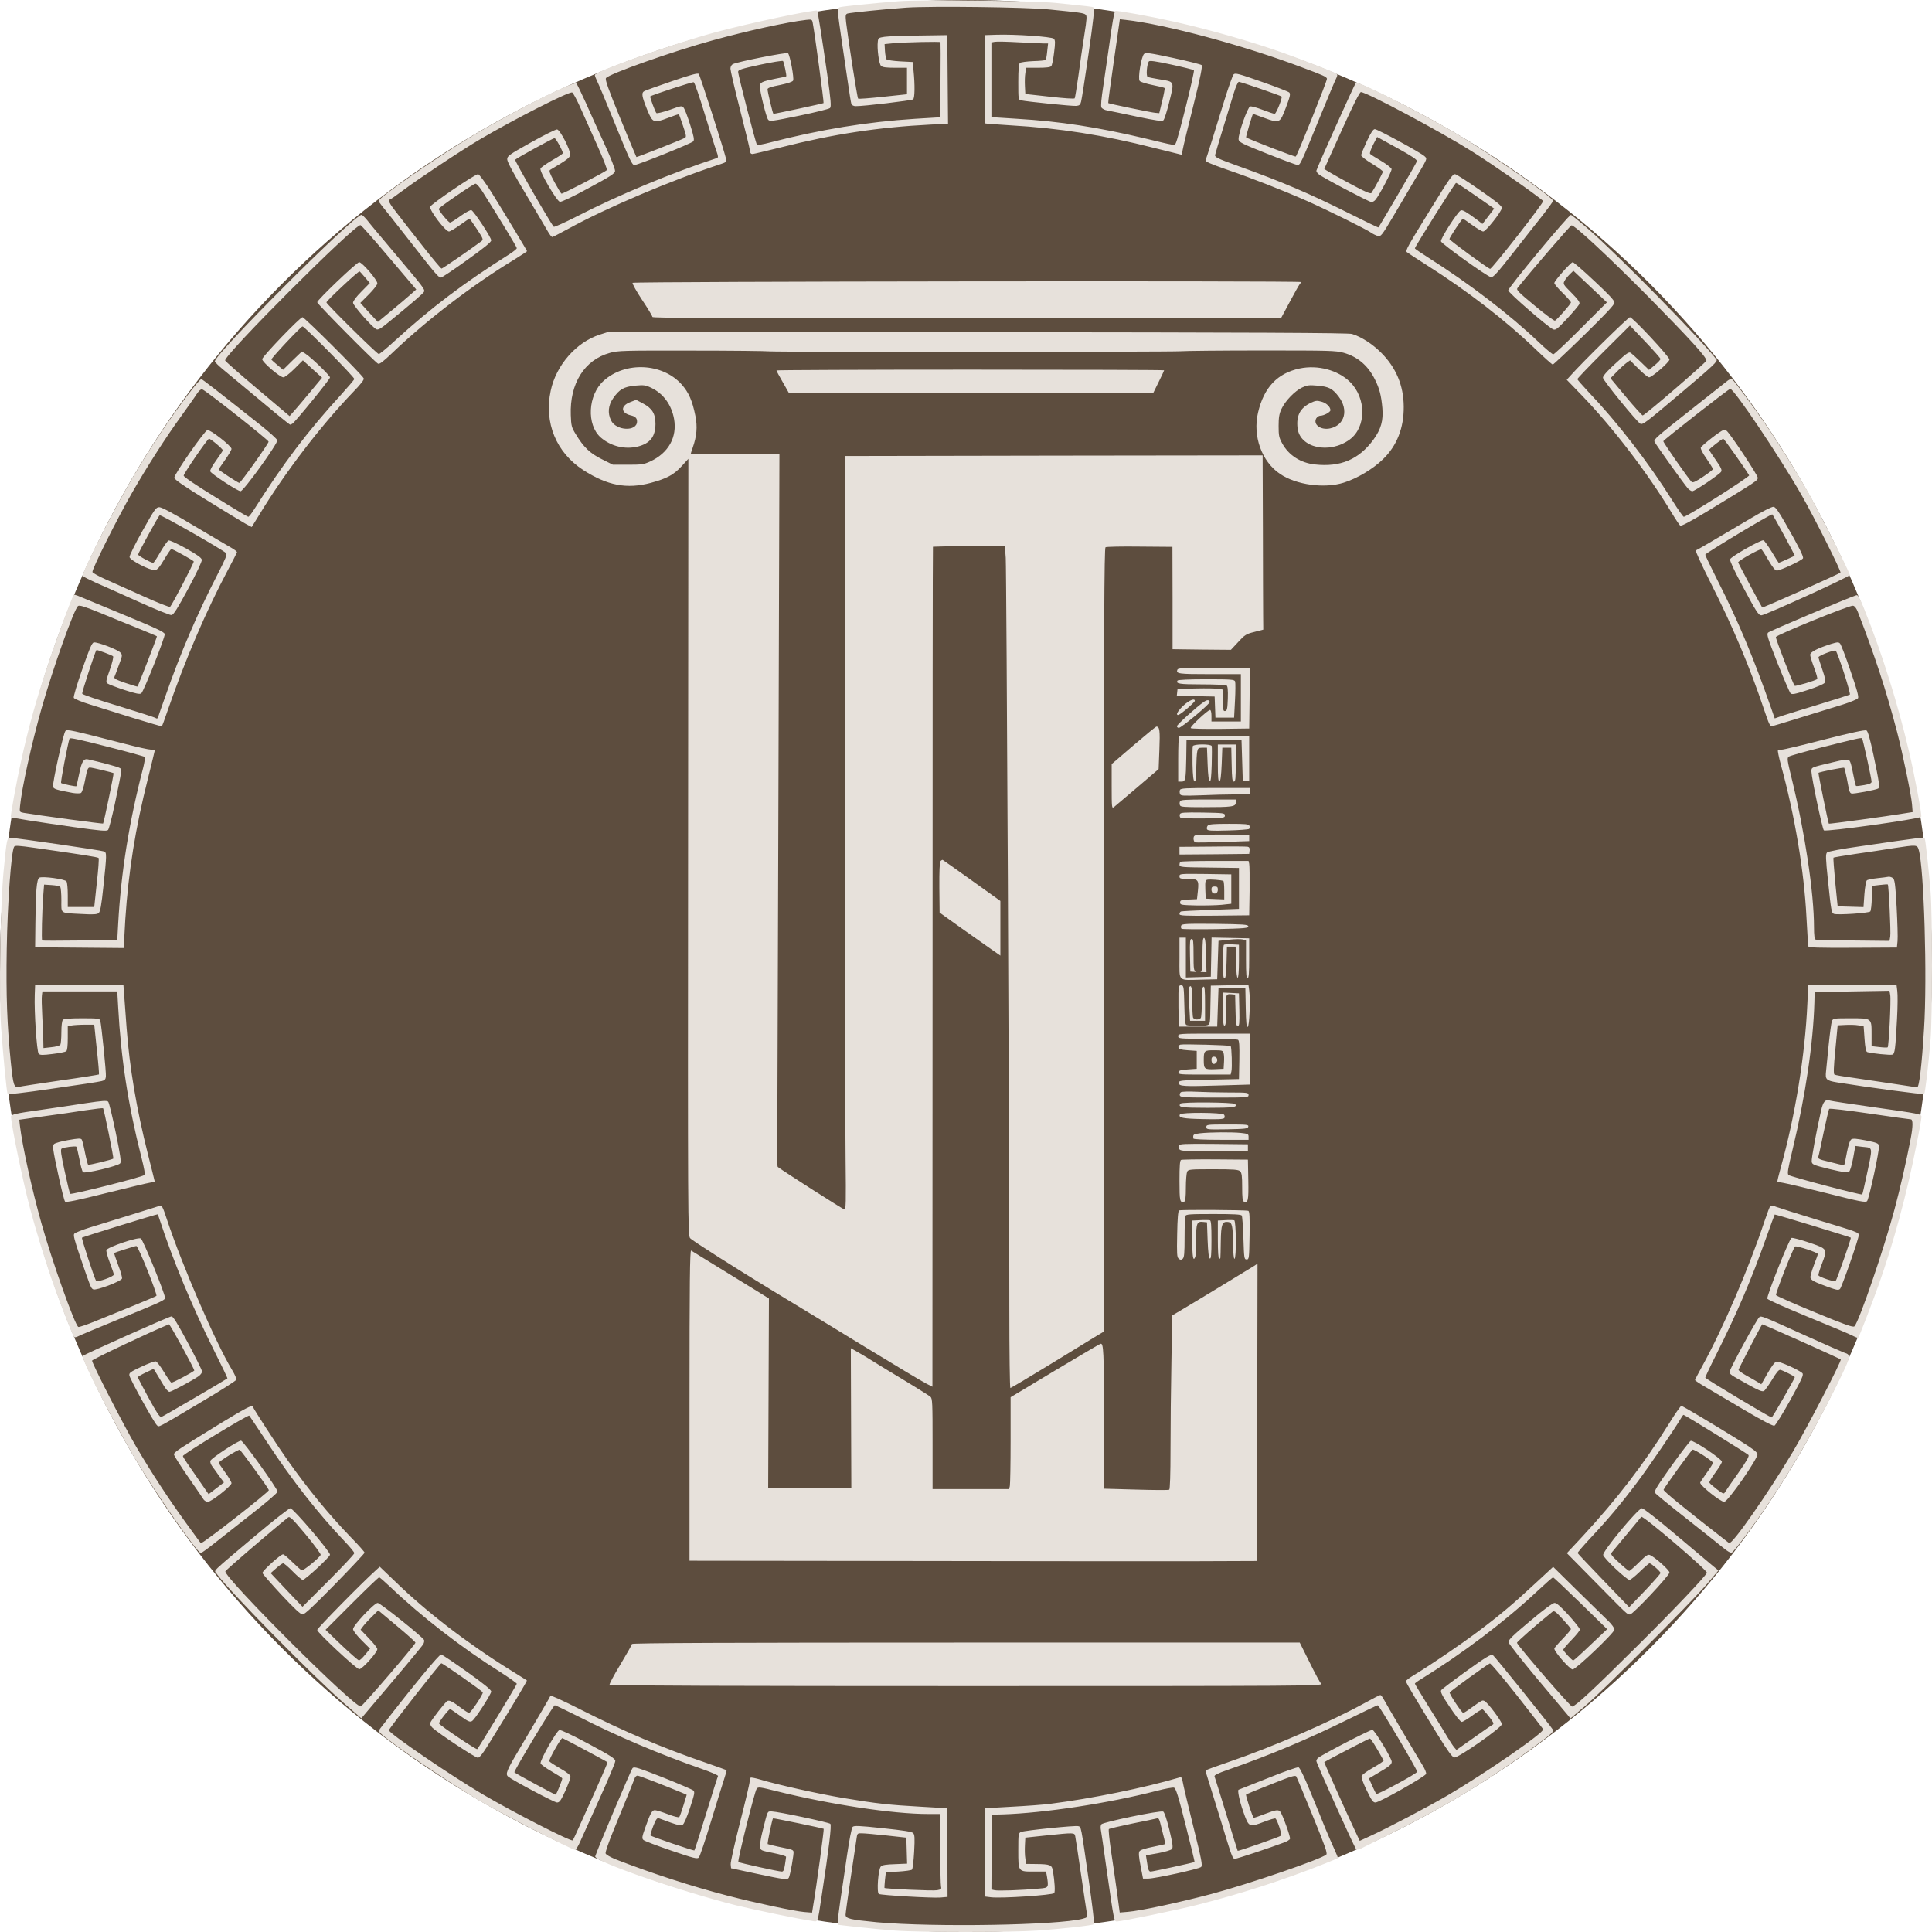
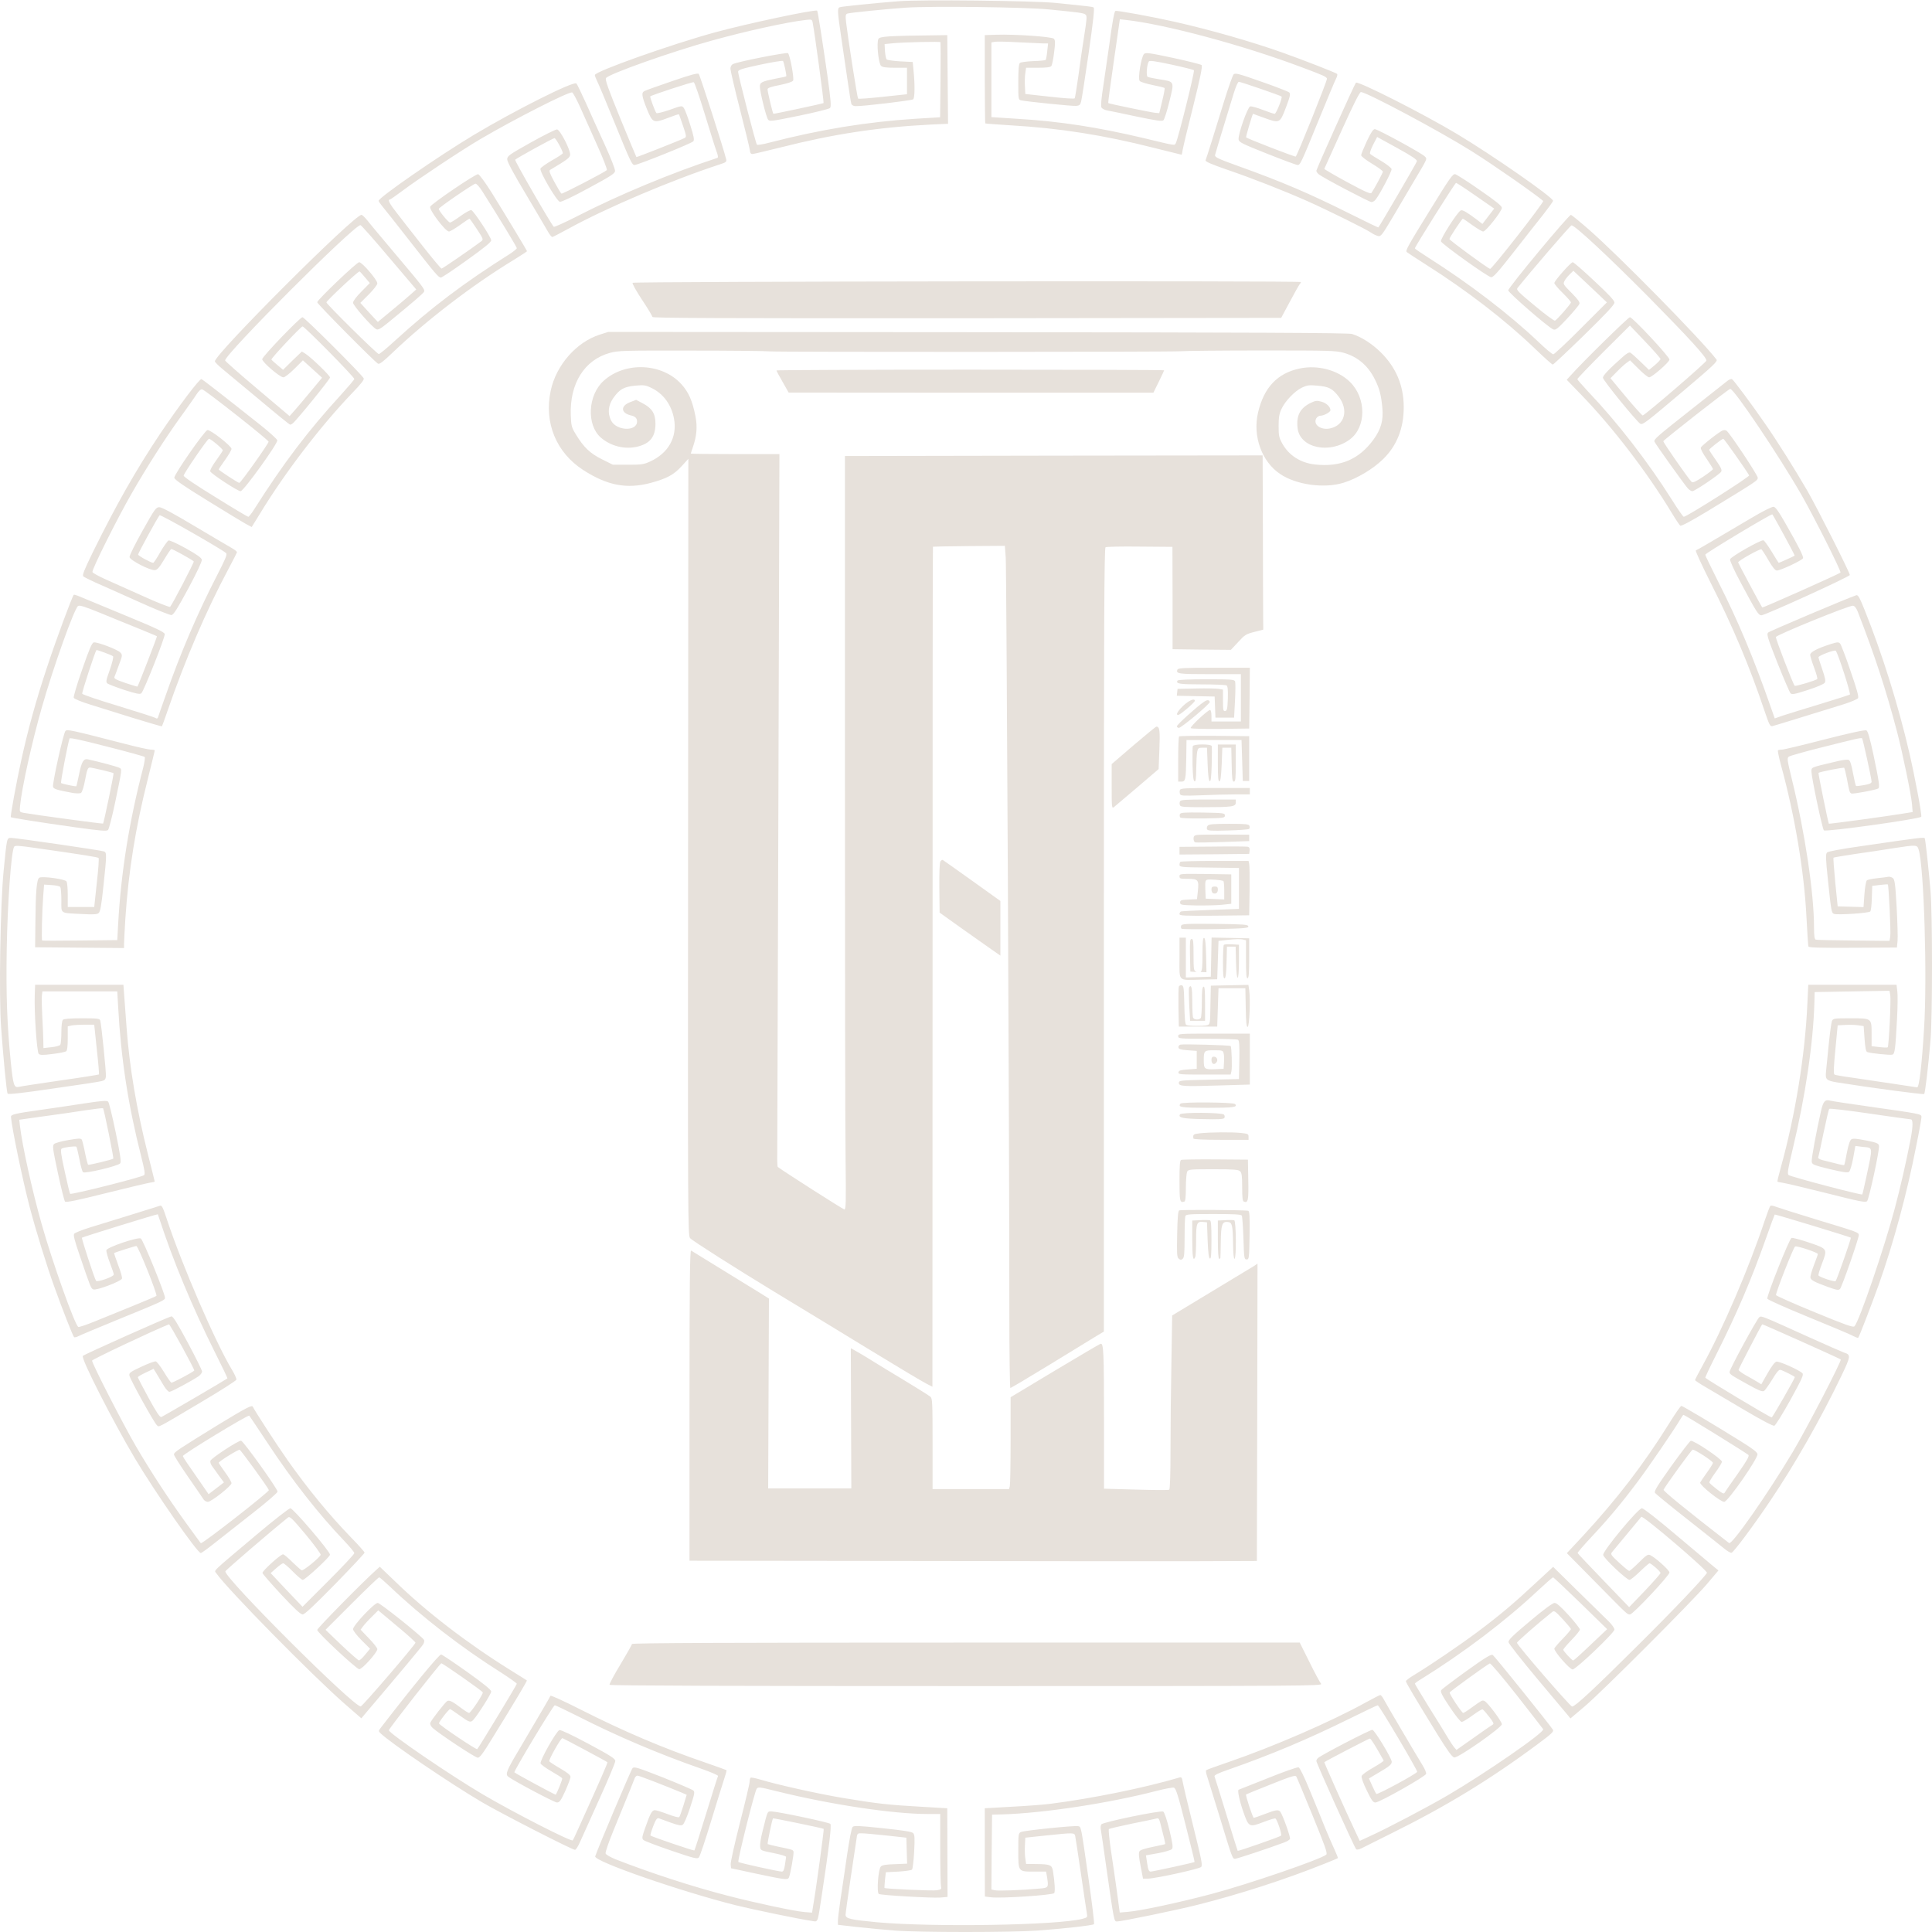
<svg xmlns="http://www.w3.org/2000/svg" width="112" height="112" viewBox="0 0 112 112" fill="none">
-   <circle cx="56" cy="56" r="56" fill="#5D4D3E" />
  <g clip-path="url(#clip0_156_1030)">
    <path d="M52.097 0.071C50.673 0.182 48.789 0.375 48.678 0.42C48.537 0.472 48.544 0.65 48.759 2.111C48.863 2.8 49.026 3.935 49.13 4.632C49.227 5.322 49.33 5.952 49.353 6.019C49.382 6.101 49.486 6.153 49.605 6.153C50.057 6.16 52.846 5.826 52.935 5.759C53.031 5.685 53.046 4.936 52.957 4.076L52.912 3.594L52.193 3.557C51.8 3.535 51.444 3.483 51.4 3.446C51.362 3.401 51.318 3.186 51.303 2.964L51.281 2.556L51.8 2.504C52.482 2.444 54.485 2.4 54.522 2.444C54.529 2.467 54.537 3.453 54.522 4.64L54.499 6.798L53.038 6.887C50.257 7.065 47.536 7.51 44.643 8.259C44.258 8.363 43.916 8.422 43.879 8.385C43.813 8.318 42.789 4.358 42.789 4.158C42.789 4.046 43.004 3.98 44.065 3.75C44.762 3.601 45.363 3.505 45.392 3.535C45.444 3.594 45.615 4.395 45.578 4.425C45.57 4.439 45.296 4.499 44.969 4.558C44.161 4.721 44.05 4.773 44.05 5.018C44.05 5.307 44.413 6.783 44.525 6.931C44.614 7.05 44.725 7.035 46.319 6.709C47.254 6.516 48.062 6.316 48.114 6.264C48.196 6.19 48.173 5.856 47.951 4.276C47.647 2.163 47.41 0.664 47.372 0.62C47.276 0.524 43.271 1.376 41.432 1.881C38.866 2.585 34.483 4.143 34.483 4.35C34.483 4.402 34.55 4.565 34.624 4.721C34.705 4.877 35.106 5.834 35.521 6.857C36.567 9.423 36.634 9.564 36.789 9.564C36.982 9.564 40.097 8.311 40.193 8.192C40.26 8.11 40.223 7.903 40.015 7.25C39.874 6.79 39.704 6.345 39.645 6.264C39.533 6.115 39.526 6.115 38.821 6.368C38.428 6.501 38.08 6.59 38.05 6.553C37.976 6.471 37.664 5.619 37.694 5.589C37.768 5.515 40.142 4.736 40.216 4.766C40.268 4.781 40.549 5.611 40.853 6.605C41.157 7.599 41.462 8.578 41.536 8.77C41.632 9.03 41.64 9.134 41.58 9.156C38.97 10.009 35.877 11.292 33.452 12.538C32.74 12.901 32.132 13.176 32.102 13.146C31.924 12.961 29.818 9.304 29.863 9.26C29.966 9.156 32.058 8.007 32.147 8.007C32.221 8.007 32.629 8.748 32.629 8.882C32.629 8.911 32.347 9.104 31.998 9.297C31.657 9.497 31.353 9.712 31.331 9.772C31.264 9.942 32.28 11.67 32.458 11.7C32.547 11.715 33.267 11.374 34.119 10.906C35.373 10.232 35.64 10.061 35.655 9.92C35.669 9.816 35.41 9.156 35.054 8.377C34.705 7.621 34.216 6.538 33.964 5.967C33.704 5.396 33.459 4.884 33.415 4.84C33.267 4.677 29.833 6.405 27.445 7.836C25.383 9.075 21.949 11.455 21.949 11.641C21.949 11.678 22.046 11.819 22.157 11.952C22.276 12.086 22.98 12.983 23.729 13.94C25.257 15.898 25.42 16.09 25.561 16.09C25.62 16.09 26.295 15.638 27.067 15.082C28.075 14.362 28.476 14.036 28.476 13.932C28.476 13.762 27.474 12.241 27.326 12.182C27.267 12.16 26.985 12.316 26.696 12.523C26.414 12.731 26.14 12.901 26.088 12.901C25.991 12.894 25.435 12.219 25.435 12.108C25.442 12.026 27.43 10.662 27.563 10.647C27.63 10.647 27.801 10.84 27.956 11.084C29.039 12.797 29.959 14.318 29.959 14.385C29.959 14.429 29.766 14.585 29.536 14.733C26.889 16.402 25.005 17.826 22.876 19.769C22.409 20.199 21.994 20.54 21.957 20.525C21.794 20.466 18.909 17.611 18.923 17.529C18.953 17.41 20.77 15.712 20.844 15.734C20.874 15.749 21.015 15.905 21.163 16.083L21.438 16.409L20.956 16.899C20.659 17.195 20.466 17.455 20.466 17.551C20.466 17.707 21.564 18.96 21.816 19.087C21.92 19.139 22.068 19.057 22.52 18.686C23.9 17.559 24.538 17.01 24.582 16.914C24.641 16.773 24.56 16.669 22.913 14.718C22.157 13.821 21.423 12.946 21.289 12.768C21.148 12.597 21 12.456 20.956 12.456C20.525 12.456 12.456 20.525 12.456 20.948C12.456 20.993 12.679 21.215 12.953 21.438C13.235 21.667 14.199 22.476 15.111 23.232C16.016 23.996 16.788 24.619 16.817 24.619C16.847 24.619 16.906 24.59 16.951 24.56C17.129 24.449 19.131 21.986 19.131 21.883C19.131 21.771 18.063 20.74 17.715 20.511L17.5 20.377L16.951 20.904L16.409 21.438L16.083 21.163C15.905 21.015 15.749 20.874 15.734 20.844C15.712 20.77 17.418 18.953 17.537 18.923C17.633 18.901 20.54 21.853 20.54 21.971C20.54 22.009 20.192 22.416 19.769 22.884C17.841 24.99 16.431 26.852 14.733 29.529C14.585 29.766 14.429 29.959 14.392 29.959C14.355 29.959 13.495 29.447 12.486 28.817C11.322 28.105 10.639 27.638 10.647 27.571C10.662 27.43 12.026 25.442 12.115 25.435C12.219 25.435 12.938 26.043 12.916 26.11C12.909 26.147 12.731 26.414 12.523 26.703C12.316 26.985 12.16 27.267 12.189 27.326C12.241 27.467 13.777 28.476 13.947 28.476C14.118 28.476 16.113 25.709 16.076 25.524C16.061 25.457 15.631 25.064 15.119 24.656C12.679 22.721 11.759 22.009 11.678 21.979C11.574 21.934 10.335 23.581 9.282 25.146C7.873 27.259 6.731 29.269 5.374 32.028C4.87 33.066 4.758 33.341 4.832 33.415C4.884 33.459 5.196 33.615 5.522 33.764C5.848 33.904 6.939 34.394 7.947 34.846C8.963 35.306 9.853 35.669 9.942 35.655C10.061 35.64 10.291 35.276 10.914 34.119C11.388 33.237 11.715 32.547 11.7 32.451C11.685 32.34 11.44 32.161 10.78 31.791C10.283 31.516 9.831 31.309 9.772 31.331C9.712 31.353 9.497 31.657 9.297 31.998C9.104 32.347 8.911 32.629 8.882 32.629C8.756 32.629 8.007 32.221 8.007 32.147C8.007 32.065 9.149 29.974 9.253 29.87C9.312 29.811 12.85 31.835 13.109 32.065C13.183 32.139 13.072 32.399 12.597 33.326C11.455 35.536 10.454 37.872 9.594 40.342C9.371 40.972 9.171 41.536 9.156 41.595C9.126 41.662 9.089 41.669 9.023 41.625C8.978 41.588 8.007 41.276 6.864 40.928C5.73 40.587 4.788 40.268 4.766 40.216C4.736 40.142 5.515 37.768 5.589 37.687C5.626 37.657 6.471 37.976 6.553 38.043C6.59 38.08 6.509 38.421 6.368 38.821C6.138 39.474 6.123 39.541 6.242 39.63C6.308 39.674 6.746 39.845 7.22 40.001C7.888 40.216 8.11 40.26 8.192 40.193C8.333 40.075 9.579 36.938 9.549 36.76C9.534 36.641 9.075 36.426 7.117 35.617C5.789 35.069 4.617 34.579 4.506 34.535C4.395 34.49 4.291 34.468 4.276 34.483C4.172 34.602 3.223 37.167 2.741 38.636C2.096 40.572 1.621 42.292 1.228 44.094C0.946 45.363 0.59 47.335 0.627 47.372C0.664 47.41 2.192 47.654 4.254 47.944C5.841 48.166 6.19 48.196 6.264 48.114C6.316 48.062 6.494 47.365 6.664 46.571C7.094 44.502 7.08 44.599 6.916 44.51C6.805 44.443 5.767 44.169 5.099 44.02C4.847 43.961 4.729 44.161 4.588 44.866C4.506 45.244 4.439 45.57 4.425 45.578C4.395 45.607 3.594 45.444 3.542 45.392C3.497 45.355 3.935 43.086 4.031 42.811C4.054 42.752 4.729 42.9 6.197 43.279C7.369 43.575 8.355 43.85 8.385 43.879C8.422 43.916 8.377 44.191 8.303 44.495C7.487 47.624 7.013 50.591 6.85 53.558L6.798 54.499L4.64 54.522C3.453 54.537 2.467 54.537 2.444 54.522C2.4 54.492 2.437 52.846 2.504 51.948L2.556 51.281L3.001 51.31C3.245 51.325 3.468 51.37 3.497 51.422C3.527 51.466 3.557 51.815 3.557 52.186C3.557 52.994 3.446 52.92 4.743 52.986C5.389 53.024 5.626 53.009 5.715 52.935C5.811 52.861 5.878 52.512 5.997 51.355C6.19 49.553 6.19 49.419 6.034 49.36C5.871 49.293 0.917 48.574 0.65 48.574C0.39 48.574 0.405 48.529 0.212 50.465C0.019 52.386 -0.07 57.74 0.064 59.557C0.19 61.3 0.383 63.318 0.442 63.399C0.472 63.458 1.317 63.362 3.082 63.102C4.506 62.902 5.774 62.709 5.893 62.672C6.064 62.635 6.123 62.568 6.138 62.413C6.167 62.205 5.878 59.394 5.811 59.157C5.774 59.046 5.656 59.031 4.751 59.031C4.061 59.031 3.705 59.06 3.646 59.12C3.594 59.172 3.557 59.454 3.557 59.839C3.557 60.195 3.527 60.522 3.497 60.566C3.46 60.618 3.231 60.685 2.978 60.707L2.519 60.759L2.511 60.358C2.511 60.136 2.481 59.498 2.452 58.942C2.422 58.378 2.407 57.822 2.43 57.696L2.459 57.473H4.632H6.798L6.85 58.378C7.013 61.367 7.428 64.067 8.185 67.04C8.377 67.804 8.422 68.064 8.355 68.123C8.237 68.242 4.128 69.273 4.069 69.206C4.039 69.176 3.898 68.591 3.75 67.901C3.535 66.929 3.497 66.633 3.572 66.588C3.698 66.507 4.373 66.425 4.425 66.477C4.454 66.499 4.528 66.825 4.603 67.196C4.669 67.567 4.766 67.908 4.81 67.953C4.914 68.056 6.842 67.597 6.968 67.441C7.035 67.367 6.976 66.944 6.709 65.654C6.516 64.727 6.323 63.918 6.271 63.866C6.197 63.792 5.945 63.807 4.958 63.955C4.291 64.059 3.142 64.23 2.407 64.334C0.865 64.549 0.627 64.608 0.635 64.749C0.687 65.401 1.31 68.398 1.71 69.933C2.066 71.297 2.704 73.367 3.149 74.598C3.609 75.881 4.217 77.431 4.291 77.512C4.313 77.542 4.439 77.52 4.558 77.453C4.684 77.386 5.685 76.971 6.783 76.519C9.505 75.406 9.564 75.376 9.564 75.228C9.564 74.991 8.288 71.854 8.162 71.794C7.977 71.705 6.197 72.306 6.167 72.477C6.153 72.551 6.242 72.877 6.368 73.203C6.494 73.53 6.598 73.841 6.598 73.886C6.598 74.012 5.633 74.353 5.567 74.249C5.455 74.056 4.714 71.787 4.751 71.75C4.803 71.705 9.134 70.363 9.149 70.393C9.156 70.407 9.201 70.534 9.245 70.674C10.031 73.085 11.151 75.777 12.456 78.387C12.872 79.211 13.198 79.893 13.183 79.908C13.035 80.019 9.431 82.125 9.349 82.147C9.26 82.162 9.06 81.858 8.607 81.028C8.266 80.397 7.984 79.863 7.992 79.834C7.999 79.804 8.199 79.685 8.452 79.567L8.904 79.352L9.104 79.678C9.215 79.856 9.393 80.16 9.505 80.345C9.616 80.531 9.757 80.686 9.824 80.686C9.935 80.686 11.121 80.049 11.514 79.782C11.626 79.7 11.715 79.581 11.715 79.507C11.715 79.441 11.344 78.692 10.892 77.846C10.298 76.741 10.039 76.311 9.942 76.311C9.816 76.311 4.914 78.499 4.803 78.603C4.669 78.721 6.531 82.37 7.829 84.558C9.023 86.553 11.44 90.031 11.641 90.031C11.685 90.031 12.041 89.772 12.442 89.453C12.842 89.141 13.828 88.362 14.629 87.732C15.467 87.079 16.09 86.538 16.09 86.471C16.09 86.301 14.118 83.549 13.977 83.519C13.836 83.49 12.256 84.521 12.197 84.684C12.175 84.743 12.212 84.877 12.286 84.981C12.367 85.092 12.553 85.344 12.701 85.559L12.983 85.937L12.538 86.278L12.093 86.62L11.596 85.9C11.322 85.5 10.988 85.018 10.847 84.817C10.714 84.624 10.602 84.439 10.602 84.409C10.602 84.298 14.392 81.999 14.451 82.066C14.481 82.103 14.956 82.815 15.512 83.653C16.958 85.848 18.456 87.754 19.962 89.334C20.281 89.668 20.54 89.979 20.54 90.038C20.54 90.098 19.865 90.817 19.035 91.648L17.537 93.146L16.61 92.174L15.69 91.195L16.009 90.914C16.187 90.75 16.372 90.624 16.417 90.624C16.461 90.624 16.721 90.839 16.98 91.106C17.24 91.373 17.5 91.588 17.551 91.588C17.692 91.588 19.131 90.254 19.131 90.127C19.131 89.935 16.995 87.435 16.832 87.435C16.758 87.435 15.861 88.132 14.852 88.985C12.16 91.255 12.412 91.01 12.545 91.21C13.205 92.152 18.078 97.106 19.984 98.775L20.948 99.613L21.134 99.39C23.218 96.936 24.478 95.43 24.545 95.304C24.59 95.215 24.604 95.111 24.582 95.067C24.441 94.844 22.038 92.923 21.897 92.923C21.697 92.923 20.466 94.229 20.466 94.444C20.466 94.525 20.681 94.807 20.956 95.082L21.452 95.578L21.171 95.92C21.022 96.105 20.859 96.261 20.807 96.253C20.763 96.253 20.31 95.853 19.799 95.371L18.872 94.481L20.392 92.96C21.23 92.122 21.942 91.44 21.979 91.44C22.016 91.44 22.298 91.685 22.609 91.981C24.441 93.724 26.748 95.512 29.01 96.936C29.529 97.269 29.959 97.573 29.959 97.611C29.959 97.677 27.786 101.259 27.667 101.4C27.615 101.452 25.487 100.021 25.45 99.91C25.427 99.835 26.013 99.079 26.095 99.079C26.117 99.079 26.369 99.249 26.651 99.45C27.215 99.858 27.289 99.88 27.452 99.687C27.734 99.368 28.476 98.189 28.476 98.063C28.476 97.959 28.053 97.618 27.089 96.928C26.325 96.387 25.643 95.927 25.576 95.912C25.472 95.882 23.944 97.737 22.068 100.169C21.934 100.347 21.934 100.355 22.068 100.488C22.676 101.067 26.095 103.388 27.919 104.463C29.039 105.123 33.17 107.237 33.333 107.237C33.385 107.237 33.519 107.029 33.63 106.77C33.741 106.517 34.245 105.398 34.75 104.285C35.254 103.173 35.669 102.186 35.669 102.09C35.669 101.956 35.425 101.793 34.112 101.089C33.126 100.562 32.51 100.273 32.428 100.295C32.251 100.355 31.279 102.075 31.338 102.231C31.368 102.298 31.65 102.505 31.976 102.691C32.295 102.876 32.577 103.054 32.592 103.091C32.621 103.128 32.303 103.929 32.214 104.04C32.199 104.063 29.9 102.824 29.818 102.743C29.766 102.698 32.072 98.856 32.161 98.856C32.206 98.856 32.822 99.153 33.534 99.509C35.758 100.644 38.243 101.697 40.653 102.535C41.224 102.735 41.654 102.921 41.625 102.958C41.602 102.995 41.291 103.981 40.935 105.138C40.579 106.295 40.275 107.259 40.253 107.274C40.223 107.304 37.768 106.473 37.709 106.406C37.687 106.391 37.761 106.147 37.865 105.872C38.013 105.487 38.087 105.383 38.184 105.405C38.25 105.427 38.562 105.539 38.873 105.657C39.318 105.813 39.481 105.85 39.578 105.783C39.652 105.739 39.83 105.323 40.001 104.804C40.26 104.011 40.29 103.885 40.193 103.796C40.134 103.744 39.34 103.403 38.428 103.039C36.99 102.476 36.767 102.401 36.671 102.498C36.589 102.579 34.639 107.185 34.505 107.615C34.423 107.904 39.481 109.655 42.678 110.456C43.701 110.708 46.356 111.257 47.031 111.353C47.439 111.412 47.38 111.575 47.639 109.87C48.055 107.148 48.218 105.813 48.136 105.731C48.047 105.642 45.096 105.019 44.74 105.012C44.473 105.012 44.517 104.916 44.198 106.191C44.109 106.532 44.05 106.918 44.065 107.044C44.087 107.274 44.087 107.274 44.829 107.422C45.236 107.504 45.57 107.6 45.57 107.645C45.563 107.682 45.541 107.897 45.504 108.105C45.459 108.401 45.414 108.498 45.325 108.498C45.133 108.498 42.856 107.993 42.804 107.941C42.737 107.882 43.746 103.862 43.864 103.699C43.953 103.581 44.02 103.588 45.059 103.848C48.144 104.611 51.763 105.16 53.788 105.16H54.507V107.178C54.507 108.29 54.529 109.276 54.551 109.365C54.589 109.506 54.559 109.536 54.322 109.58C54.084 109.625 51.333 109.499 51.273 109.447C51.266 109.432 51.281 109.224 51.303 108.98L51.355 108.535L52.074 108.498C52.467 108.475 52.831 108.423 52.868 108.386C52.912 108.342 52.964 107.875 52.994 107.348C53.038 106.532 53.024 106.362 52.935 106.265C52.853 106.184 52.364 106.11 51.17 105.984C49.783 105.835 49.508 105.828 49.427 105.909C49.367 105.969 49.234 106.666 49.1 107.571C48.974 108.423 48.811 109.58 48.722 110.129C48.641 110.678 48.574 111.234 48.574 111.36V111.583L49.672 111.709C50.272 111.776 51.266 111.872 51.874 111.917C53.335 112.028 58.586 112.028 60.143 111.917C61.59 111.813 63.347 111.62 63.421 111.546C63.451 111.516 63.31 110.352 63.11 108.957C62.657 105.798 62.68 105.917 62.509 105.865C62.346 105.813 59.431 106.11 59.201 106.199C59.038 106.265 59.031 106.302 59.031 107.267C59.031 108.52 59.016 108.498 59.95 108.498H60.64L60.692 108.772C60.796 109.432 60.796 109.44 60.24 109.484C59.216 109.58 57.852 109.625 57.666 109.58L57.473 109.536L57.488 107.363L57.511 105.197L58.104 105.183C60.522 105.108 64.274 104.537 67.055 103.818C67.537 103.692 67.99 103.61 68.056 103.633C68.168 103.67 68.309 104.115 68.731 105.798C69.028 106.97 69.265 107.934 69.251 107.941C69.213 107.979 66.825 108.498 66.707 108.498C66.596 108.498 66.551 108.386 66.484 107.897L66.432 107.556L67.144 107.43C67.537 107.356 67.886 107.252 67.938 107.192C68.012 107.103 67.982 106.881 67.79 106.08C67.641 105.472 67.5 105.056 67.433 105.019C67.278 104.938 63.933 105.628 63.844 105.761C63.807 105.82 63.792 105.946 63.814 106.05C63.837 106.154 63.985 107.185 64.148 108.349C64.586 111.412 64.586 111.39 64.749 111.39C65.016 111.39 68.183 110.737 69.414 110.426C71.809 109.825 74.464 108.972 76.756 108.053C77.186 107.882 77.542 107.734 77.557 107.719C77.572 107.704 77.483 107.482 77.364 107.222C77.245 106.97 76.993 106.384 76.808 105.939C76.63 105.487 76.237 104.53 75.94 103.811C75.599 102.98 75.354 102.483 75.28 102.453C75.213 102.431 74.405 102.713 73.493 103.084C72.573 103.447 71.817 103.751 71.809 103.751C71.72 103.751 71.846 104.374 72.069 105.012C72.395 105.939 72.403 105.946 73.278 105.613C73.611 105.487 73.9 105.398 73.938 105.42C74.041 105.487 74.331 106.354 74.264 106.414C74.19 106.488 71.779 107.326 71.75 107.296C71.742 107.281 71.438 106.332 71.09 105.175C70.734 104.018 70.43 103.032 70.407 102.98C70.378 102.913 70.608 102.795 71.171 102.602C73.678 101.727 75.844 100.814 78.261 99.62C79.114 99.198 79.834 98.856 79.871 98.856C79.952 98.856 82.185 102.631 82.155 102.713C82.118 102.832 79.848 104.055 79.789 103.996C79.759 103.966 79.648 103.751 79.544 103.514L79.359 103.099L79.893 102.78C80.546 102.401 80.686 102.283 80.679 102.127C80.672 101.919 79.693 100.303 79.559 100.28C79.455 100.258 76.659 101.704 76.407 101.912C76.355 101.956 76.311 102.038 76.311 102.09C76.311 102.209 78.513 107.096 78.617 107.2C78.662 107.244 78.773 107.222 78.929 107.148C79.055 107.081 79.834 106.695 80.649 106.288C83.816 104.723 86.375 103.165 89.119 101.126C89.942 100.518 90.09 100.377 90.024 100.273C89.838 99.976 86.642 96.009 86.538 95.942C86.442 95.882 86.123 96.075 85.025 96.862C84.254 97.418 83.594 97.915 83.549 97.981C83.49 98.078 83.594 98.285 84.046 98.96C84.387 99.472 84.669 99.821 84.736 99.821C84.802 99.821 85.084 99.65 85.366 99.442C85.648 99.235 85.908 99.079 85.945 99.094C85.982 99.101 86.152 99.294 86.323 99.516C86.568 99.828 86.62 99.932 86.538 99.976C86.479 100.006 85.982 100.347 85.433 100.74L84.432 101.445L84.298 101.289C84.224 101.2 84.053 100.94 83.92 100.718C83.787 100.488 83.304 99.702 82.845 98.975C82.392 98.241 82.021 97.625 82.021 97.603C82.021 97.581 82.177 97.462 82.377 97.344C84.81 95.838 87.243 93.999 89.134 92.226C89.594 91.796 90.001 91.44 90.031 91.44C90.061 91.44 90.78 92.115 91.626 92.938L93.168 94.444L92.211 95.349C91.685 95.853 91.233 96.261 91.203 96.261C91.129 96.261 90.632 95.719 90.624 95.638C90.624 95.601 90.839 95.341 91.106 95.067C91.373 94.792 91.588 94.525 91.588 94.466C91.588 94.407 91.299 94.036 90.943 93.643C90.483 93.138 90.239 92.923 90.12 92.923C90.016 92.923 89.497 93.302 88.696 93.977C87.688 94.822 87.435 95.067 87.45 95.2C87.465 95.289 88.207 96.231 89.104 97.306C90.001 98.374 90.802 99.331 90.891 99.435L91.04 99.62L91.855 98.931C92.894 98.048 98.018 92.916 98.931 91.855L99.62 91.04L99.301 90.78C99.123 90.632 98.159 89.823 97.158 88.978C96.09 88.073 95.274 87.435 95.185 87.435C94.963 87.435 92.909 89.912 92.938 90.142C92.96 90.328 94.295 91.588 94.466 91.588C94.525 91.588 94.792 91.373 95.067 91.106C95.341 90.839 95.593 90.624 95.623 90.624C95.719 90.624 96.261 91.099 96.261 91.188C96.261 91.233 95.853 91.692 95.356 92.219L94.444 93.168L92.96 91.626C92.145 90.78 91.47 90.068 91.455 90.031C91.448 90.001 91.789 89.601 92.226 89.134C93.228 88.066 93.999 87.146 94.933 85.9C95.601 85.01 97.069 82.859 97.418 82.266C97.492 82.133 97.573 82.021 97.596 82.021C97.662 82.021 101.252 84.239 101.356 84.343C101.422 84.409 101.274 84.669 100.74 85.433C100.347 85.982 100.006 86.479 99.976 86.538C99.932 86.62 99.828 86.568 99.516 86.323C99.294 86.152 99.101 85.982 99.094 85.945C99.079 85.908 99.235 85.648 99.442 85.366C99.65 85.084 99.821 84.802 99.821 84.736C99.821 84.58 98.159 83.468 98.011 83.527C97.959 83.549 97.447 84.209 96.884 84.995C96.083 86.123 95.882 86.442 95.942 86.538C95.979 86.605 96.809 87.28 97.788 88.051C98.76 88.815 99.717 89.579 99.917 89.742C100.11 89.905 100.317 90.031 100.377 90.016C100.503 89.987 101.638 88.466 102.631 86.99C104.04 84.906 105.553 82.251 106.755 79.745C107.289 78.625 107.304 78.536 106.918 78.417C106.829 78.387 105.887 77.98 104.827 77.498C102.105 76.266 102.12 76.274 101.994 76.355C101.86 76.437 100.266 79.374 100.266 79.529C100.266 79.663 100.317 79.7 101.296 80.242C101.956 80.612 102.164 80.694 102.261 80.635C102.327 80.597 102.535 80.293 102.735 79.975C102.987 79.552 103.121 79.396 103.21 79.411C103.366 79.448 104.048 79.789 104.048 79.834C104.048 79.915 102.757 82.17 102.706 82.17C102.602 82.17 98.856 79.923 98.856 79.863C98.856 79.826 99.138 79.225 99.487 78.536C100.703 76.111 101.526 74.19 102.387 71.757C102.646 71.023 102.869 70.422 102.883 70.407C102.906 70.385 107.252 71.705 107.296 71.75C107.326 71.779 106.488 74.19 106.414 74.264C106.354 74.331 105.487 74.041 105.42 73.938C105.398 73.9 105.487 73.611 105.613 73.278C105.954 72.388 105.954 72.403 104.871 72.032C104.367 71.861 103.914 71.742 103.855 71.765C103.729 71.809 102.401 75.147 102.453 75.287C102.476 75.347 103.492 75.799 104.738 76.311C105.969 76.815 107.14 77.305 107.333 77.401C107.534 77.505 107.704 77.572 107.719 77.557C107.778 77.505 108.52 75.569 108.906 74.494C109.766 72.069 110.545 69.206 111.086 66.432C111.257 65.594 111.39 64.838 111.39 64.756C111.39 64.578 111.383 64.578 108.349 64.148C107.185 63.985 106.176 63.829 106.11 63.807C105.806 63.718 105.694 63.844 105.568 64.393C105.301 65.572 105.005 67.159 105.027 67.337C105.049 67.508 105.108 67.537 106.073 67.775C106.859 67.96 107.118 67.997 107.192 67.93C107.252 67.886 107.356 67.53 107.43 67.137L107.556 66.432L107.971 66.484C108.601 66.558 108.587 66.38 108.171 68.331C108.067 68.82 107.971 69.228 107.956 69.243C107.897 69.295 103.781 68.212 103.684 68.116C103.603 68.034 103.64 67.797 103.922 66.625C104.663 63.54 105.116 60.477 105.183 58.104L105.197 57.511L107.37 57.473L109.536 57.436L109.58 57.688C109.632 57.956 109.499 60.648 109.432 60.714C109.41 60.737 109.195 60.729 108.95 60.7L108.498 60.648V59.958C108.498 59.016 108.52 59.031 107.267 59.031C106.302 59.031 106.265 59.038 106.199 59.194C106.162 59.29 106.08 59.898 106.013 60.551C105.946 61.204 105.88 61.908 105.857 62.116C105.806 62.576 105.872 62.643 106.488 62.746C108.372 63.05 111.509 63.466 111.546 63.421C111.605 63.362 111.798 61.708 111.917 60.255C112.028 58.89 112.028 53.068 111.917 51.689C111.828 50.576 111.627 48.744 111.583 48.603C111.553 48.522 111.375 48.544 107.867 49.056C106.755 49.212 105.976 49.36 105.917 49.419C105.828 49.508 105.835 49.768 105.969 51.029C106.154 52.823 106.176 52.927 106.317 52.979C106.517 53.053 108.342 52.935 108.423 52.838C108.461 52.794 108.505 52.438 108.512 52.052L108.535 51.355L108.972 51.303C109.217 51.273 109.425 51.258 109.44 51.273C109.491 51.325 109.625 54.062 109.58 54.292L109.536 54.544L107.445 54.522C106.288 54.514 105.301 54.492 105.257 54.47C105.19 54.448 105.16 54.233 105.16 53.75C105.16 51.77 104.634 48.27 103.885 45.207C103.603 44.057 103.588 43.946 103.699 43.864C103.766 43.813 104.567 43.59 105.472 43.36C107.623 42.819 107.897 42.752 107.949 42.804C107.993 42.856 108.498 45.14 108.498 45.318C108.498 45.4 108.379 45.459 108.075 45.511C107.838 45.555 107.623 45.578 107.6 45.563C107.571 45.548 107.496 45.214 107.422 44.829C107.333 44.339 107.259 44.102 107.178 44.057C107.096 44.013 106.784 44.057 106.31 44.176C104.938 44.502 105.012 44.473 105.012 44.74C105.019 45.096 105.642 48.047 105.731 48.136C105.835 48.24 111.242 47.484 111.375 47.35C111.435 47.298 111.004 45.007 110.678 43.605C110.033 40.839 109.121 37.917 108.09 35.35C107.815 34.661 107.712 34.475 107.615 34.505C107.185 34.639 102.579 36.589 102.498 36.671C102.401 36.767 102.476 36.99 103.039 38.428C103.403 39.34 103.744 40.127 103.796 40.186C103.877 40.275 104.018 40.253 104.797 40.001C105.323 39.83 105.731 39.659 105.783 39.578C105.843 39.481 105.813 39.311 105.642 38.814C105.516 38.458 105.42 38.139 105.42 38.102C105.42 38.006 106.362 37.65 106.421 37.724C106.555 37.88 107.311 40.223 107.237 40.268C107.192 40.29 106.421 40.542 105.509 40.816C104.604 41.091 103.64 41.387 103.373 41.476L102.883 41.647L102.676 41.054C101.667 38.161 100.777 36.025 99.583 33.675C99.183 32.881 98.856 32.199 98.856 32.154C98.856 32.072 102.698 29.766 102.743 29.818C102.824 29.907 104.063 32.191 104.04 32.213C104.003 32.243 103.15 32.629 103.113 32.629C103.106 32.629 102.921 32.34 102.713 31.991C102.498 31.642 102.283 31.338 102.231 31.323C102.097 31.272 100.347 32.265 100.295 32.421C100.273 32.503 100.518 33.044 100.94 33.83C101.83 35.499 101.942 35.669 102.112 35.669C102.32 35.669 107.237 33.43 107.237 33.333C107.237 33.192 105.353 29.462 104.789 28.476C104.04 27.185 103.017 25.554 102.312 24.545C101.519 23.395 100.51 22.046 100.406 21.979C100.362 21.957 100.251 21.994 100.154 22.068C100.058 22.149 99.138 22.876 98.1 23.692C96.031 25.324 95.86 25.472 95.912 25.605C95.964 25.739 97.655 28.105 97.84 28.305C97.922 28.401 98.048 28.476 98.107 28.476C98.256 28.468 99.672 27.512 99.776 27.348C99.835 27.244 99.776 27.111 99.465 26.666C99.249 26.362 99.079 26.095 99.079 26.08C99.079 26.021 99.828 25.435 99.902 25.435C99.947 25.435 101.178 27.178 101.4 27.556C101.445 27.638 97.781 29.959 97.611 29.959C97.573 29.959 97.269 29.529 96.936 28.995C95.541 26.777 93.754 24.471 92.063 22.698C91.722 22.335 91.44 22.009 91.44 21.979C91.44 21.942 92.122 21.23 92.96 20.392L94.488 18.872L95.371 19.799C95.86 20.31 96.253 20.763 96.261 20.807C96.261 20.859 96.112 21.015 95.927 21.171L95.593 21.445L95.104 20.97C94.837 20.711 94.57 20.473 94.51 20.444C94.444 20.407 94.295 20.488 94.058 20.703C93.272 21.401 92.923 21.764 92.923 21.897C92.923 22.046 94.926 24.5 95.096 24.567C95.245 24.627 95.386 24.523 97.588 22.661C99.324 21.193 99.583 20.948 99.509 20.844C98.612 19.672 93.784 14.763 92.078 13.28C91.559 12.827 91.099 12.456 91.069 12.456C90.936 12.456 87.435 16.669 87.435 16.832C87.435 16.965 89.705 18.938 90.038 19.094C90.179 19.153 90.283 19.072 90.854 18.464C91.21 18.078 91.529 17.7 91.559 17.618C91.596 17.514 91.477 17.359 91.099 16.973C90.617 16.491 90.602 16.461 90.698 16.283C90.75 16.179 90.891 16.009 91.003 15.898L91.21 15.697L92.182 16.61L93.153 17.529L91.648 19.035C90.825 19.865 90.098 20.54 90.046 20.54C89.987 20.54 89.601 20.221 89.193 19.828C87.51 18.226 85.173 16.439 82.822 14.948C82.377 14.666 82.021 14.422 82.021 14.399C82.021 14.303 84.35 10.602 84.409 10.602C84.447 10.602 84.958 10.936 85.552 11.351L86.62 12.093L86.278 12.538L85.937 12.983L85.633 12.746C85.025 12.293 84.788 12.152 84.684 12.197C84.499 12.271 83.49 13.851 83.534 13.992C83.586 14.147 86.212 16.031 86.434 16.068C86.553 16.098 86.82 15.801 87.732 14.637C88.362 13.828 89.141 12.842 89.46 12.442C89.772 12.041 90.031 11.685 90.031 11.641C90.031 11.44 86.523 9 84.469 7.769C82.474 6.575 78.721 4.677 78.603 4.795C78.521 4.884 76.311 9.801 76.311 9.898C76.311 9.95 76.37 10.039 76.444 10.098C76.637 10.276 79.381 11.715 79.507 11.715C79.574 11.715 79.678 11.655 79.737 11.581C79.967 11.314 80.694 9.927 80.672 9.801C80.657 9.735 80.39 9.52 80.064 9.327C79.745 9.141 79.455 8.956 79.426 8.919C79.389 8.889 79.47 8.652 79.596 8.4L79.834 7.94L81.005 8.585C81.851 9.052 82.162 9.26 82.14 9.349C82.125 9.438 80.012 13.05 79.908 13.183C79.893 13.198 79.159 12.842 78.269 12.397C75.91 11.218 74.36 10.55 71.713 9.601C70.623 9.208 70.422 9.112 70.437 8.993C70.452 8.919 70.66 8.222 70.897 7.45C71.134 6.672 71.416 5.752 71.527 5.389C71.646 5.003 71.765 4.743 71.817 4.743C71.928 4.743 74.234 5.537 74.294 5.596C74.36 5.656 73.982 6.598 73.893 6.598C73.841 6.598 73.53 6.494 73.203 6.368C72.877 6.242 72.551 6.153 72.477 6.167C72.328 6.197 71.772 7.769 71.802 8.081C71.824 8.244 71.987 8.326 73.456 8.911C74.353 9.267 75.147 9.564 75.221 9.564C75.376 9.564 75.399 9.527 76.519 6.783C76.971 5.678 77.386 4.684 77.453 4.558C77.52 4.439 77.542 4.313 77.512 4.284C77.445 4.217 75.584 3.49 74.397 3.067C72.566 2.415 70.178 1.732 68.079 1.258C66.87 0.983 64.727 0.59 64.66 0.635C64.593 0.672 64.474 1.332 64.296 2.667C64.207 3.297 64.059 4.328 63.963 4.958C63.844 5.715 63.807 6.145 63.851 6.227C63.889 6.301 64.044 6.382 64.2 6.405C64.356 6.434 65.127 6.59 65.913 6.761C67.011 6.991 67.367 7.042 67.441 6.976C67.5 6.924 67.656 6.434 67.79 5.886C68.086 4.692 68.101 4.736 67.196 4.595C66.877 4.543 66.581 4.484 66.529 4.454C66.432 4.395 66.484 3.742 66.596 3.564C66.633 3.497 66.974 3.542 67.901 3.742C68.591 3.891 69.176 4.039 69.213 4.069C69.273 4.128 68.286 8.096 68.16 8.303C68.079 8.444 68.183 8.459 66.336 8.014C63.644 7.376 61.456 7.035 58.979 6.887L57.473 6.79V4.625V2.459L57.674 2.422C57.778 2.4 58.408 2.415 59.06 2.452C59.721 2.481 60.366 2.511 60.507 2.519H60.759L60.707 2.978C60.685 3.231 60.64 3.453 60.618 3.475C60.596 3.497 60.269 3.535 59.899 3.542C59.52 3.557 59.172 3.609 59.127 3.646C59.06 3.705 59.031 4.017 59.031 4.751C59.031 5.759 59.031 5.782 59.201 5.819C59.557 5.893 62.168 6.16 62.39 6.138C62.576 6.123 62.628 6.071 62.672 5.893C62.709 5.767 62.902 4.506 63.11 3.082C63.377 1.228 63.458 0.472 63.399 0.435C63.318 0.383 63.139 0.368 61.182 0.168C59.839 0.041 53.417 -0.033 52.097 0.071ZM60.796 0.546C62.605 0.724 62.806 0.753 62.924 0.842C63.021 0.917 63.013 1.05 62.858 2.036C62.761 2.645 62.605 3.705 62.517 4.387C62.42 5.07 62.324 5.663 62.301 5.7C62.272 5.737 61.693 5.7 60.848 5.604L59.439 5.448L59.416 5.003C59.402 4.758 59.409 4.417 59.439 4.239L59.483 3.928H60.173C60.655 3.928 60.892 3.898 60.944 3.831C60.989 3.779 61.063 3.423 61.107 3.045C61.182 2.467 61.174 2.333 61.093 2.244C60.967 2.125 58.831 1.977 57.748 2.014L57.088 2.036V4.588C57.095 5.989 57.103 7.139 57.117 7.154C57.132 7.169 57.785 7.213 58.578 7.265C61.426 7.428 64 7.836 66.885 8.57C67.767 8.785 68.494 8.971 68.501 8.971C68.509 8.971 68.539 8.845 68.561 8.689C68.583 8.541 68.858 7.391 69.176 6.138C69.584 4.499 69.718 3.831 69.658 3.772C69.621 3.735 68.872 3.542 68.005 3.357C66.625 3.06 66.418 3.038 66.321 3.127C66.158 3.29 65.95 4.558 66.069 4.692C66.113 4.751 66.455 4.855 66.818 4.929C67.189 5.003 67.5 5.077 67.515 5.107C67.53 5.129 67.471 5.47 67.374 5.856L67.204 6.56L66.959 6.538C66.722 6.516 64.282 6.012 64.245 5.975C64.23 5.967 64.378 4.87 64.571 3.535L64.919 1.117L65.26 1.154C67.582 1.414 72.098 2.63 75.458 3.898C76.734 4.373 76.889 4.447 76.926 4.558C76.963 4.632 75.221 8.971 75.117 9.075C75.08 9.112 72.321 8.044 72.239 7.962C72.21 7.94 72.61 6.598 72.64 6.598C72.647 6.598 72.929 6.701 73.27 6.827C74.182 7.161 74.197 7.154 74.546 6.234C74.79 5.589 74.82 5.448 74.739 5.359C74.679 5.307 73.96 5.025 73.129 4.736C71.802 4.269 71.609 4.217 71.513 4.313C71.453 4.38 71.208 5.077 70.964 5.863C70.445 7.562 69.948 9.149 69.888 9.29C69.859 9.364 70.185 9.505 71.097 9.824C72.595 10.335 74.353 11.025 75.799 11.663C77.008 12.204 79.218 13.294 79.507 13.502C79.611 13.576 79.774 13.65 79.878 13.68C80.049 13.725 80.108 13.65 80.761 12.553C81.139 11.908 81.665 11.01 81.932 10.565C82.8 9.104 82.748 9.223 82.578 9.052C82.363 8.852 79.863 7.487 79.7 7.487C79.604 7.487 79.478 7.673 79.233 8.192C79.055 8.578 78.907 8.941 78.907 9C78.907 9.06 79.188 9.282 79.537 9.49C79.885 9.698 80.167 9.905 80.167 9.95C80.167 10.016 79.7 10.899 79.507 11.181C79.463 11.262 79.151 11.129 78.098 10.558C77.357 10.157 76.763 9.809 76.771 9.787C76.785 9.757 77.238 8.748 77.787 7.539C78.432 6.108 78.818 5.337 78.892 5.337C79.218 5.337 83.497 7.621 85.322 8.77C86.575 9.557 88.978 11.233 89.46 11.648C89.534 11.707 86.479 15.616 86.382 15.586C86.227 15.542 84.024 13.925 84.024 13.858C84.024 13.777 84.751 12.679 84.802 12.679C84.825 12.679 85.07 12.842 85.351 13.05C85.633 13.25 85.915 13.421 85.982 13.421C86.138 13.421 87.064 12.249 87.064 12.049C87.064 11.937 86.723 11.663 85.789 11.018C85.092 10.528 84.447 10.12 84.358 10.098C84.217 10.076 84.039 10.328 82.971 12.063C81.584 14.31 81.465 14.525 81.554 14.614C81.584 14.644 82.096 14.978 82.689 15.356C85.077 16.869 87.28 18.575 88.993 20.221C89.512 20.718 89.972 21.134 90.016 21.134C90.053 21.134 90.876 20.362 91.841 19.42C93.101 18.189 93.591 17.663 93.591 17.544C93.591 17.418 93.264 17.069 92.427 16.291C91.789 15.69 91.225 15.2 91.173 15.2C91.062 15.2 90.105 16.283 90.105 16.409C90.105 16.461 90.32 16.721 90.587 16.98C90.854 17.24 91.069 17.492 91.069 17.529C91.069 17.618 90.254 18.545 90.142 18.59C90.09 18.605 89.556 18.211 88.963 17.715C88.021 16.936 87.888 16.802 87.969 16.698C88.689 15.794 91.025 13.079 91.099 13.065C91.262 13.027 93.146 14.778 95.526 17.173C97.929 19.613 98.931 20.703 98.923 20.904C98.923 21 95.423 24.018 95.23 24.085C95.2 24.093 94.763 23.61 94.266 23.017L93.361 21.927L93.717 21.564C93.91 21.363 94.169 21.126 94.281 21.044L94.496 20.889L94.993 21.386C95.26 21.653 95.534 21.875 95.601 21.875C95.764 21.875 96.78 20.993 96.78 20.844C96.78 20.681 94.644 18.389 94.488 18.389C94.392 18.389 91.759 20.97 91.04 21.779L90.825 22.016L91.707 22.928C93.509 24.797 95.504 27.4 96.928 29.759C97.143 30.115 97.358 30.433 97.403 30.471C97.462 30.515 98.004 30.226 98.975 29.64C101.934 27.838 101.897 27.86 101.897 27.689C101.897 27.541 100.273 25.094 100.088 24.968C100.043 24.938 99.954 24.923 99.887 24.945C99.724 24.983 98.656 25.821 98.597 25.947C98.575 26.013 98.708 26.28 98.931 26.592C99.131 26.889 99.301 27.155 99.301 27.193C99.301 27.23 99.042 27.43 98.73 27.638C98.285 27.934 98.13 28.001 98.063 27.934C97.863 27.734 96.402 25.635 96.424 25.576C96.461 25.487 100.214 22.543 100.303 22.543C100.525 22.543 103.113 26.392 104.426 28.676C105.175 29.989 106.755 33.133 106.695 33.192C106.606 33.281 102.194 35.247 102.157 35.217C102.112 35.165 100.777 32.673 100.762 32.606C100.74 32.517 102.031 31.798 102.112 31.843C102.149 31.872 102.335 32.154 102.52 32.48C102.765 32.896 102.906 33.074 103.01 33.074C103.217 33.074 104.478 32.48 104.523 32.362C104.56 32.258 104.278 31.687 103.477 30.293C103.106 29.64 102.928 29.395 102.817 29.38C102.72 29.366 102.179 29.64 101.445 30.078C99.257 31.375 98.389 31.88 98.308 31.909C98.271 31.924 98.656 32.77 99.168 33.786C100.458 36.337 101.422 38.621 102.283 41.187C102.565 42.018 102.617 42.129 102.75 42.092C102.883 42.062 104.181 41.662 106.866 40.831C107.289 40.698 107.667 40.535 107.712 40.475C107.763 40.386 107.645 39.956 107.274 38.888C107 38.072 106.725 37.368 106.673 37.309C106.584 37.212 106.517 37.219 106.147 37.331C105.361 37.583 104.938 37.798 104.938 37.961C104.938 38.035 105.042 38.376 105.168 38.71C105.294 39.044 105.375 39.333 105.346 39.363C105.264 39.452 104.085 39.8 104.04 39.756C103.944 39.659 102.921 37.004 102.95 36.93C102.995 36.797 107.252 35.069 107.422 35.113C107.519 35.128 107.623 35.269 107.697 35.462C108.698 38.043 109.336 39.993 109.973 42.418C110.3 43.672 110.797 46.082 110.841 46.616L110.878 47.076L110.411 47.15C109.462 47.313 106.043 47.773 106.021 47.751C105.984 47.714 105.398 44.836 105.42 44.806C105.472 44.747 106.866 44.473 106.911 44.51C106.933 44.539 107 44.806 107.059 45.103C107.207 45.897 107.222 45.956 107.333 46C107.437 46.038 108.75 45.793 108.883 45.711C108.98 45.644 108.943 45.355 108.609 43.768C108.401 42.797 108.283 42.389 108.201 42.344C108.119 42.3 107.326 42.47 105.783 42.863C104.523 43.19 103.403 43.457 103.299 43.457C103.195 43.457 103.091 43.479 103.069 43.501C103.047 43.523 103.121 43.894 103.239 44.332C104.048 47.276 104.589 50.517 104.723 53.172C104.767 54.047 104.819 54.811 104.834 54.863C104.856 54.937 105.383 54.952 107.415 54.944L109.966 54.93L110.003 54.551C110.025 54.344 109.996 53.461 109.951 52.586C109.87 51.192 109.84 50.984 109.721 50.895C109.64 50.843 109.529 50.814 109.469 50.828C109.402 50.843 109.121 50.88 108.831 50.91C108.55 50.94 108.275 50.992 108.223 51.036C108.179 51.073 108.112 51.429 108.082 51.844L108.03 52.586L107.281 52.564L106.532 52.542L106.391 51.147C106.317 50.376 106.273 49.738 106.288 49.723C106.302 49.701 106.888 49.605 107.578 49.501C108.268 49.404 109.269 49.256 109.796 49.167C111.116 48.967 111.138 48.967 111.227 49.256C111.538 50.28 111.731 56.68 111.538 59.661C111.405 61.804 111.257 63.036 111.138 63.036C111.13 63.036 110.493 62.939 109.714 62.821C108.943 62.702 107.89 62.546 107.37 62.472C106.859 62.405 106.391 62.324 106.347 62.294C106.288 62.257 106.295 61.886 106.399 60.84L106.532 59.439L106.977 59.416C107.222 59.402 107.563 59.409 107.726 59.439L108.038 59.483L108.09 60.217C108.127 60.744 108.171 60.959 108.245 60.989C108.446 61.063 109.595 61.182 109.707 61.137C109.847 61.085 109.877 60.833 109.973 59.068C110.011 58.371 110.018 57.644 109.988 57.451L109.944 57.088H107.385H104.827L104.775 58.193C104.641 61.182 104.07 64.675 103.239 67.663C103.113 68.116 103.024 68.487 103.039 68.501C103.054 68.516 103.195 68.546 103.351 68.568C103.514 68.591 104.649 68.858 105.887 69.169C107.823 69.658 108.149 69.725 108.238 69.629C108.349 69.51 108.965 66.67 108.928 66.425C108.906 66.284 108.809 66.24 108.179 66.113C107.645 66.01 107.422 65.987 107.326 66.047C107.244 66.106 107.155 66.351 107.066 66.818C107 67.204 106.925 67.522 106.911 67.537C106.888 67.567 106.577 67.493 105.657 67.255C105.464 67.204 105.383 67.144 105.405 67.078C105.427 67.026 105.568 66.388 105.717 65.654C105.872 64.927 106.013 64.311 106.043 64.282C106.073 64.245 107.126 64.371 108.386 64.556C109.647 64.741 110.723 64.89 110.774 64.89C110.901 64.89 110.901 65.298 110.767 66.002C110.507 67.344 110.174 68.813 109.825 70.118C109.232 72.35 107.778 76.608 107.504 76.889C107.43 76.963 106.985 76.808 105.205 76.073C103.989 75.577 102.98 75.124 102.958 75.08C102.921 74.976 103.959 72.328 104.063 72.261C104.152 72.202 105.383 72.61 105.383 72.699C105.383 72.729 105.279 73.025 105.153 73.344C105.027 73.671 104.938 73.997 104.953 74.064C104.982 74.212 105.168 74.316 105.984 74.612C106.48 74.79 106.577 74.805 106.666 74.724C106.777 74.612 107.756 71.802 107.756 71.602C107.756 71.446 107.704 71.424 105.346 70.712C104.204 70.363 103.143 70.029 102.987 69.97C102.832 69.903 102.676 69.874 102.639 69.896C102.602 69.918 102.453 70.311 102.298 70.771C101.4 73.485 99.873 77.038 98.686 79.188C98.456 79.604 98.263 79.975 98.263 80.004C98.263 80.034 98.552 80.227 98.916 80.434C99.272 80.642 100.273 81.235 101.148 81.754C102.142 82.34 102.78 82.674 102.861 82.652C102.928 82.629 103.343 81.962 103.788 81.161C104.471 79.915 104.574 79.693 104.485 79.604C104.285 79.411 103.136 78.899 102.98 78.936C102.883 78.959 102.691 79.218 102.468 79.611L102.105 80.249L101.875 80.108C101.741 80.026 101.445 79.856 101.215 79.73C100.978 79.596 100.785 79.455 100.785 79.411C100.785 79.359 102.068 76.889 102.157 76.771C102.172 76.748 106.651 78.751 106.71 78.81C106.784 78.87 104.73 82.83 103.929 84.172C102.476 86.605 100.399 89.579 100.236 89.453C97.751 87.524 96.409 86.434 96.439 86.36C96.498 86.204 98.048 84.061 98.122 84.039C98.219 84.002 99.301 84.706 99.301 84.802C99.301 84.847 99.138 85.114 98.931 85.396C98.73 85.678 98.56 85.93 98.56 85.952C98.56 86.123 99.739 87.064 99.954 87.064C100.162 87.064 101.919 84.543 101.882 84.298C101.867 84.18 101.6 83.979 100.933 83.564C99.249 82.518 97.544 81.502 97.47 81.502C97.425 81.502 97.099 81.969 96.743 82.548C95.282 84.891 93.732 86.909 91.752 89.052L90.832 90.038L92.53 91.759C94.407 93.665 94.325 93.591 94.496 93.591C94.659 93.591 96.78 91.336 96.78 91.158C96.78 91.025 95.964 90.291 95.66 90.15C95.534 90.09 95.43 90.157 95.015 90.572C94.74 90.847 94.481 91.069 94.444 91.069C94.399 91.062 94.14 90.847 93.858 90.587C93.391 90.157 93.353 90.098 93.45 89.979C93.569 89.831 95.067 88.029 95.148 87.932C95.237 87.828 99.02 91.062 98.953 91.181C98.775 91.477 97.099 93.25 94.985 95.349C92.367 97.952 91.322 98.923 91.136 98.931C91.032 98.931 87.992 95.423 87.94 95.237C87.925 95.185 89.097 94.154 89.979 93.45C90.098 93.353 90.157 93.398 90.587 93.858C90.847 94.14 91.062 94.399 91.069 94.436C91.069 94.473 90.854 94.733 90.587 95.007C90.32 95.282 90.105 95.534 90.105 95.571C90.105 95.756 91.003 96.78 91.166 96.78C91.359 96.78 93.591 94.651 93.591 94.466C93.591 94.384 93.435 94.162 93.242 93.977C93.042 93.784 92.249 93.005 91.462 92.234L90.038 90.832L89.052 91.744C87.739 92.968 86.938 93.643 85.648 94.607C84.617 95.378 82.934 96.52 81.969 97.106C81.71 97.262 81.502 97.418 81.502 97.462C81.502 97.544 82.044 98.456 83.341 100.562C83.935 101.519 84.187 101.867 84.306 101.882C84.535 101.919 87.064 100.147 87.064 99.954C87.064 99.791 86.227 98.671 86.049 98.604C85.922 98.552 85.915 98.56 85.322 98.983C85.084 99.16 84.862 99.301 84.825 99.301C84.743 99.301 84.009 98.196 84.039 98.115C84.061 98.048 86.212 96.491 86.367 96.431C86.419 96.416 87.079 97.195 87.932 98.278C88.748 99.316 89.43 100.199 89.46 100.243C89.564 100.414 86.138 102.78 83.913 104.085C82.756 104.76 80.405 105.998 79.403 106.451L78.825 106.718L78.536 106.102C78.046 105.071 76.756 102.172 76.771 102.157C76.897 102.06 79.359 100.785 79.411 100.785C79.47 100.785 79.73 101.193 80.212 102.06C80.234 102.083 79.96 102.268 79.611 102.468C79.263 102.661 78.959 102.883 78.936 102.958C78.907 103.039 79.025 103.373 79.233 103.796C79.515 104.374 79.596 104.493 79.737 104.493C79.982 104.485 82.644 102.98 82.674 102.832C82.689 102.765 82.6 102.55 82.481 102.357C82.14 101.808 80.353 98.775 80.212 98.501C80.145 98.374 80.056 98.263 80.019 98.263C79.982 98.263 79.604 98.456 79.188 98.686C77.179 99.798 73.834 101.252 71.194 102.157C70.519 102.387 69.948 102.594 69.918 102.624C69.896 102.654 69.918 102.809 69.977 102.972C70.029 103.136 70.363 104.204 70.712 105.346C71.438 107.734 71.446 107.756 71.602 107.756C71.705 107.756 73.611 107.126 74.434 106.814C74.605 106.755 74.761 106.658 74.783 106.599C74.82 106.495 74.353 105.197 74.219 105.027C74.108 104.893 73.96 104.916 73.322 105.16C73.003 105.286 72.714 105.383 72.684 105.383C72.625 105.383 72.187 104.063 72.239 104.026C72.254 104.011 72.907 103.744 73.678 103.44C74.842 102.972 75.095 102.898 75.147 102.987C75.184 103.047 75.614 104.07 76.096 105.257C76.808 107 76.963 107.43 76.889 107.511C76.63 107.763 72.432 109.21 70.23 109.796C68.294 110.307 66.113 110.774 65.364 110.834L64.912 110.871L64.756 109.707C64.667 109.061 64.511 107.986 64.408 107.311C64.311 106.644 64.252 106.065 64.282 106.035C64.311 106.006 64.919 105.865 65.624 105.717C66.336 105.576 66.974 105.442 67.048 105.42C67.152 105.383 67.196 105.435 67.255 105.657C67.485 106.547 67.567 106.888 67.545 106.903C67.53 106.918 67.211 106.985 66.825 107.066C66.38 107.155 66.099 107.244 66.054 107.326C66.002 107.407 66.017 107.66 66.121 108.171L66.262 108.906H66.558C66.996 108.898 69.51 108.349 69.629 108.231C69.725 108.142 69.658 107.823 69.169 105.85C68.858 104.597 68.583 103.44 68.561 103.284C68.524 103.061 68.487 103.01 68.39 103.039C66.343 103.647 63.258 104.27 60.9 104.567C60.522 104.619 59.505 104.693 58.653 104.738L57.088 104.827V107.385L57.095 109.944L57.451 109.988C58.037 110.062 61.041 109.862 61.115 109.744C61.174 109.655 61.145 109.106 61.041 108.461C60.981 108.112 60.885 108.068 60.054 108.06L59.483 108.053L59.439 107.734C59.409 107.563 59.402 107.222 59.416 106.977L59.439 106.532L60.625 106.406C62.264 106.236 62.287 106.236 62.331 106.443C62.353 106.532 62.502 107.519 62.665 108.639C62.828 109.758 62.984 110.782 63.006 110.915C63.05 111.145 63.036 111.16 62.761 111.234C61.315 111.612 54.106 111.731 50.836 111.435C49.286 111.286 49.019 111.227 49.019 110.997C49.019 110.908 49.152 109.966 49.308 108.906C49.464 107.845 49.62 106.822 49.649 106.629C49.694 106.273 49.701 106.273 49.968 106.28C50.116 106.28 50.762 106.339 51.392 106.406L52.542 106.532L52.564 107.289L52.586 108.038L51.882 108.068C51.377 108.082 51.14 108.119 51.066 108.201C50.91 108.349 50.814 109.714 50.947 109.796C51.073 109.87 54.01 110.04 54.514 110.003L54.93 109.966L54.922 107.393L54.915 104.827L53.387 104.738C51.54 104.634 50.836 104.56 48.885 104.233C47.424 103.989 45.029 103.455 44.057 103.158C43.798 103.084 43.553 103.032 43.516 103.054C43.486 103.076 43.457 103.18 43.457 103.284C43.457 103.395 43.204 104.463 42.893 105.672C42.589 106.873 42.344 107.956 42.359 108.082L42.381 108.305L43.864 108.624C45.474 108.965 45.644 108.987 45.726 108.861C45.808 108.728 46.038 107.437 46 107.333C45.956 107.229 45.934 107.222 45.096 107.051C44.791 106.985 44.525 106.918 44.502 106.903C44.473 106.866 44.762 105.457 44.814 105.412C44.836 105.39 47.714 105.984 47.751 106.021C47.78 106.043 47.321 109.432 47.15 110.411L47.076 110.878L46.616 110.841C46.06 110.797 43.768 110.307 42.196 109.899C40.104 109.358 37.761 108.594 35.684 107.786C35.38 107.66 35.128 107.519 35.106 107.445C35.084 107.378 35.291 106.777 35.566 106.11C36.552 103.699 36.76 103.195 36.804 103.061C36.834 102.995 36.901 102.935 36.96 102.935C37.049 102.935 38.599 103.536 39.541 103.929L39.808 104.048L39.622 104.656C39.519 104.997 39.407 105.301 39.378 105.338C39.34 105.375 39.051 105.301 38.71 105.168C38.376 105.042 38.043 104.938 37.961 104.938C37.798 104.938 37.694 105.131 37.405 105.954C37.212 106.495 37.205 106.577 37.301 106.666C37.36 106.725 38.087 107 38.91 107.281C40.238 107.734 40.423 107.778 40.512 107.682C40.572 107.623 40.891 106.666 41.224 105.568C41.558 104.463 41.907 103.358 41.988 103.106C42.077 102.846 42.136 102.631 42.114 102.617C42.099 102.602 41.565 102.416 40.935 102.194C38.413 101.333 36.174 100.377 33.637 99.094C32.703 98.619 31.924 98.263 31.909 98.308C31.88 98.389 31.375 99.249 30.085 101.437C29.366 102.639 29.284 102.854 29.462 102.995C29.751 103.225 32.139 104.493 32.288 104.493C32.436 104.493 32.51 104.389 32.77 103.825C32.933 103.455 33.074 103.084 33.074 103.01C33.074 102.906 32.903 102.765 32.48 102.52C32.147 102.327 31.865 102.142 31.843 102.105C31.791 102.031 32.517 100.74 32.606 100.762C32.673 100.777 35.158 102.105 35.21 102.157C35.239 102.186 34.876 103.024 33.563 105.924C33.385 106.325 33.222 106.673 33.2 106.688C33.111 106.777 29.773 105.071 27.994 104.026C26.117 102.921 22.543 100.481 22.543 100.303C22.543 100.214 25.487 96.454 25.583 96.424C25.643 96.402 27.919 97.996 27.986 98.107C28.038 98.182 27.289 99.301 27.193 99.301C27.148 99.301 26.948 99.175 26.74 99.02C26.251 98.649 26.065 98.552 25.939 98.604C25.821 98.656 24.983 99.732 24.938 99.887C24.923 99.954 24.983 100.08 25.079 100.169C25.457 100.51 27.549 101.897 27.697 101.897C27.816 101.897 28.008 101.638 28.542 100.762C29.788 98.753 30.567 97.44 30.545 97.418C30.53 97.403 30.1 97.136 29.588 96.817C27.096 95.267 24.708 93.435 22.899 91.67L22.016 90.825L21.779 91.04C20.978 91.759 18.389 94.392 18.389 94.488C18.389 94.637 20.637 96.735 20.822 96.765C20.985 96.787 21.875 95.793 21.875 95.601C21.875 95.534 21.653 95.252 21.386 94.978L20.904 94.473L21.052 94.273C21.134 94.162 21.363 93.91 21.564 93.717L21.927 93.353L23.017 94.266C23.618 94.763 24.093 95.193 24.085 95.23C24.026 95.408 21.007 98.923 20.911 98.923C20.488 98.945 12.983 91.448 13.065 91.092C13.079 91.025 15.586 88.867 16.698 87.969C16.802 87.888 16.936 88.021 17.722 88.956C18.219 89.556 18.605 90.083 18.59 90.135C18.515 90.313 17.588 91.069 17.492 91.032C17.433 91.01 17.188 90.787 16.943 90.55C16.698 90.305 16.461 90.105 16.409 90.105C16.261 90.105 15.193 91.077 15.215 91.188C15.23 91.247 15.72 91.811 16.305 92.441C17.069 93.257 17.425 93.591 17.544 93.591C17.663 93.591 18.204 93.079 19.42 91.841C20.362 90.876 21.134 90.053 21.134 90.009C21.134 89.964 20.792 89.579 20.37 89.148C19.079 87.814 17.878 86.353 16.676 84.654C16.046 83.764 14.718 81.71 14.659 81.554C14.614 81.428 14.266 81.614 12.716 82.555C10.328 84.024 10.083 84.187 10.083 84.313C10.083 84.38 10.454 84.966 10.906 85.618C11.359 86.271 11.767 86.864 11.811 86.938C11.863 87.005 11.967 87.064 12.049 87.064C12.249 87.064 13.421 86.138 13.421 85.982C13.421 85.915 13.257 85.633 13.05 85.351C12.85 85.07 12.679 84.825 12.679 84.802C12.679 84.721 13.814 84.016 13.895 84.046C13.977 84.083 15.542 86.234 15.586 86.382C15.616 86.479 11.707 89.534 11.641 89.46C11.611 89.43 11.233 88.904 10.795 88.303C9.779 86.901 8.793 85.396 7.895 83.868C7.169 82.629 5.337 79.055 5.337 78.877C5.337 78.81 8.689 77.223 9.794 76.771C9.846 76.748 11.307 79.418 11.262 79.455C11.107 79.589 10.002 80.175 9.935 80.153C9.898 80.145 9.698 79.863 9.505 79.537C9.304 79.211 9.097 78.936 9.03 78.921C8.963 78.907 8.585 79.047 8.192 79.233C7.539 79.537 7.473 79.589 7.502 79.745C7.547 79.975 8.941 82.496 9.097 82.622C9.23 82.741 9.03 82.845 11.715 81.25C12.797 80.612 13.688 80.041 13.702 79.982C13.717 79.923 13.606 79.67 13.458 79.426C12.501 77.846 10.573 73.396 9.675 70.689C9.453 70.007 9.379 69.859 9.282 69.896C9.215 69.918 8.459 70.155 7.599 70.422C6.746 70.689 5.67 71.016 5.218 71.156C4.766 71.297 4.35 71.461 4.306 71.52C4.239 71.594 4.313 71.883 4.625 72.796C5.255 74.65 5.27 74.679 5.403 74.746C5.559 74.835 7.005 74.286 7.072 74.123C7.094 74.064 6.998 73.708 6.85 73.337C6.709 72.959 6.605 72.647 6.612 72.64C6.664 72.603 7.829 72.232 7.903 72.232C8.014 72.232 9.141 75.058 9.067 75.124C9.037 75.154 8.422 75.413 7.71 75.703C6.998 75.992 6.012 76.392 5.522 76.593C5.033 76.793 4.595 76.941 4.543 76.926C4.35 76.852 3.03 73.151 2.407 70.934C1.858 68.984 1.295 66.44 1.154 65.253L1.117 64.912L2.541 64.712C3.327 64.608 4.41 64.452 4.958 64.363C5.5 64.282 5.96 64.23 5.975 64.245C6.026 64.296 6.605 67.137 6.568 67.166C6.509 67.226 5.159 67.552 5.107 67.522C5.085 67.5 5.003 67.196 4.929 66.833C4.862 66.469 4.773 66.128 4.743 66.069C4.684 65.98 4.565 65.987 3.957 66.091C3.564 66.158 3.193 66.262 3.134 66.321C3.03 66.418 3.06 66.618 3.357 68.005C3.542 68.872 3.727 69.614 3.772 69.658C3.831 69.718 4.514 69.577 6.138 69.169C7.391 68.858 8.541 68.583 8.696 68.561C8.845 68.539 8.971 68.509 8.971 68.501C8.971 68.494 8.793 67.767 8.57 66.892C7.91 64.267 7.51 61.879 7.339 59.587C7.295 58.971 7.235 58.163 7.206 57.785L7.154 57.088H4.595H2.036L2.014 57.674C1.977 58.645 2.133 60.974 2.244 61.093C2.326 61.167 2.474 61.174 3.045 61.1C3.431 61.056 3.787 60.981 3.839 60.944C3.898 60.892 3.928 60.64 3.928 60.18V59.498L4.158 59.446C4.284 59.424 4.632 59.402 4.929 59.402H5.463L5.611 60.826C5.7 61.612 5.752 62.272 5.737 62.287C5.722 62.301 4.714 62.465 3.505 62.635C2.289 62.813 1.206 62.976 1.095 63.006C0.813 63.065 0.768 62.932 0.627 61.59C0.412 59.431 0.346 57.711 0.39 55.026C0.435 52.356 0.65 49.353 0.82 49.086C0.865 49.004 1.087 49.019 2.014 49.152C4.729 49.538 5.663 49.686 5.715 49.738C5.745 49.775 5.7 50.42 5.611 51.184L5.463 52.579H4.692H3.928V51.889C3.928 51.518 3.898 51.155 3.853 51.095C3.772 50.962 2.467 50.784 2.281 50.88C2.125 50.962 2.066 51.674 2.051 53.543L2.036 54.915L4.617 54.937L7.191 54.959V54.715C7.191 54.581 7.228 53.936 7.265 53.283C7.45 50.502 7.851 48.003 8.57 45.155C8.785 44.28 8.971 43.538 8.971 43.508C8.971 43.479 8.867 43.457 8.748 43.457C8.622 43.457 7.947 43.308 7.243 43.123C4.076 42.307 3.898 42.27 3.794 42.374C3.675 42.492 3.023 45.437 3.075 45.615C3.119 45.741 3.275 45.793 4.232 45.971C4.425 46 4.632 46 4.692 45.971C4.758 45.926 4.855 45.637 4.936 45.199C5.048 44.606 5.092 44.495 5.211 44.495C5.344 44.495 6.538 44.784 6.583 44.821C6.612 44.851 6.019 47.699 5.975 47.743C5.945 47.766 2.177 47.261 1.362 47.12C1.132 47.076 1.132 47.068 1.161 46.735C1.258 45.704 1.829 43.115 2.415 41.046C3.075 38.718 4.306 35.269 4.528 35.128C4.617 35.069 4.929 35.173 5.789 35.521C6.42 35.781 7.413 36.189 8.007 36.426C8.592 36.663 9.089 36.871 9.097 36.886C9.119 36.908 8.021 39.741 7.97 39.8C7.962 39.815 7.651 39.719 7.272 39.593C6.716 39.4 6.598 39.34 6.635 39.237C6.664 39.17 6.783 38.858 6.894 38.547C7.102 38.006 7.102 37.968 6.983 37.835C6.835 37.657 5.633 37.205 5.441 37.242C5.329 37.257 5.181 37.612 4.766 38.806C4.469 39.652 4.247 40.394 4.276 40.453C4.298 40.512 4.721 40.69 5.255 40.853C5.767 41.017 6.902 41.365 7.777 41.64C8.644 41.907 9.371 42.114 9.386 42.107C9.401 42.092 9.549 41.684 9.712 41.209C10.736 38.236 11.96 35.388 13.235 33C13.509 32.488 13.732 32.043 13.739 32.013C13.747 31.983 13.606 31.865 13.421 31.761C13.235 31.657 12.271 31.086 11.27 30.493C10.083 29.781 9.379 29.403 9.238 29.403C9.045 29.403 8.978 29.492 8.259 30.775C7.836 31.531 7.495 32.213 7.51 32.295C7.532 32.473 8.689 33.074 8.971 33.051C9.119 33.037 9.23 32.911 9.512 32.443C9.705 32.117 9.89 31.843 9.927 31.828C9.987 31.805 11.173 32.466 11.233 32.547C11.262 32.599 9.987 35.047 9.861 35.18C9.831 35.21 9.141 34.943 8.326 34.572C7.517 34.208 6.531 33.764 6.123 33.586C5.722 33.407 5.374 33.215 5.359 33.163C5.307 33.037 6.79 30.07 7.643 28.587C8.496 27.096 9.616 25.346 10.506 24.122C10.884 23.596 11.285 23.032 11.396 22.854C11.522 22.661 11.648 22.55 11.722 22.572C11.9 22.609 15.571 25.509 15.571 25.605C15.571 25.717 13.954 27.994 13.873 27.994C13.799 27.994 12.679 27.259 12.679 27.215C12.679 27.193 12.85 26.941 13.05 26.659C13.25 26.377 13.421 26.088 13.421 26.021C13.421 25.858 12.197 24.901 12.026 24.931C11.856 24.968 10.083 27.512 10.105 27.697C10.113 27.801 10.647 28.172 12.011 29.01C13.05 29.655 14.058 30.263 14.244 30.367L14.592 30.552L15.059 29.796C16.52 27.393 18.582 24.701 20.429 22.773C20.948 22.238 21.126 22.001 21.082 21.927C20.941 21.675 17.648 18.389 17.537 18.389C17.396 18.389 15.2 20.674 15.2 20.822C15.2 20.993 16.224 21.875 16.431 21.875C16.506 21.875 16.795 21.653 17.062 21.386L17.559 20.889L18.115 21.393L18.671 21.897L18.019 22.683C17.663 23.114 17.233 23.618 17.077 23.796L16.788 24.122L14.919 22.543C13.888 21.675 13.05 20.933 13.05 20.896C13.05 20.518 20.518 13.05 20.896 13.05C20.941 13.05 21.682 13.888 22.55 14.919L24.13 16.78L23.796 17.077C23.618 17.24 23.114 17.663 22.683 18.019L21.905 18.664L21.393 18.115L20.889 17.559L21.386 17.062C21.653 16.795 21.875 16.506 21.875 16.431C21.875 16.224 20.993 15.2 20.822 15.2C20.681 15.2 18.389 17.388 18.389 17.522C18.389 17.618 21.697 20.956 21.912 21.082C22.001 21.126 22.201 20.978 22.773 20.429C24.716 18.575 27.385 16.52 29.796 15.059C30.211 14.8 30.552 14.578 30.552 14.563C30.552 14.525 29.239 12.353 28.498 11.159C28.134 10.58 27.786 10.113 27.719 10.098C27.571 10.068 25.005 11.819 24.938 11.982C24.871 12.167 25.821 13.421 26.028 13.421C26.088 13.421 26.377 13.25 26.659 13.05C26.941 12.842 27.193 12.679 27.215 12.679C27.237 12.679 27.43 12.953 27.645 13.28C28.016 13.843 28.031 13.888 27.905 13.984C27.356 14.399 25.657 15.571 25.598 15.571C25.561 15.571 25.064 14.978 24.5 14.259C23.929 13.539 23.262 12.679 23.01 12.353C22.58 11.811 22.454 11.566 22.602 11.566C22.632 11.566 22.973 11.329 23.358 11.04C24.226 10.387 26.748 8.711 27.845 8.066C29.84 6.894 32.992 5.292 33.17 5.359C33.222 5.381 33.415 5.737 33.608 6.16C33.793 6.583 34.238 7.576 34.594 8.363C34.958 9.164 35.21 9.824 35.18 9.861C35.039 9.994 32.599 11.262 32.547 11.225C32.517 11.21 32.332 10.906 32.139 10.55C31.858 10.031 31.813 9.89 31.895 9.846C32.896 9.253 33.037 9.141 33.051 8.971C33.074 8.689 32.473 7.532 32.295 7.502C32.214 7.495 31.531 7.836 30.775 8.259C29.492 8.978 29.403 9.045 29.403 9.238C29.403 9.379 29.781 10.083 30.493 11.27C31.086 12.271 31.657 13.235 31.761 13.421C31.865 13.606 31.983 13.747 32.021 13.739C32.065 13.732 32.473 13.517 32.94 13.265C35.18 12.034 38.947 10.439 41.736 9.527C42.085 9.416 42.129 9.379 42.099 9.238C41.959 8.652 40.579 4.358 40.505 4.284C40.446 4.224 40.053 4.328 38.955 4.706C38.147 4.981 37.427 5.24 37.36 5.277C37.168 5.374 37.205 5.581 37.509 6.338C37.835 7.139 37.887 7.154 38.747 6.827C39.066 6.701 39.34 6.612 39.355 6.627C39.37 6.635 39.474 6.939 39.593 7.287C39.793 7.881 39.8 7.94 39.689 7.999C39.467 8.118 36.915 9.126 36.893 9.104C36.878 9.089 36.463 8.088 35.959 6.864C35.269 5.174 35.069 4.617 35.128 4.528C35.276 4.291 39.007 2.971 41.306 2.341C43.353 1.777 45.63 1.28 46.727 1.154C47.053 1.117 47.076 1.124 47.113 1.317C47.231 1.925 47.773 5.937 47.743 5.975C47.714 6.004 44.94 6.598 44.836 6.598C44.799 6.598 44.495 5.322 44.495 5.174C44.495 5.099 44.695 5.025 45.207 4.929C45.667 4.832 45.941 4.743 45.978 4.669C46.045 4.543 45.8 3.201 45.681 3.082C45.615 3.015 42.737 3.579 42.478 3.72C42.404 3.757 42.344 3.868 42.344 3.98C42.344 4.083 42.589 5.144 42.893 6.331C43.197 7.517 43.457 8.585 43.471 8.711C43.486 8.882 43.531 8.934 43.642 8.926C43.724 8.919 44.458 8.741 45.274 8.541C48.322 7.769 50.903 7.376 53.973 7.22L54.959 7.176L54.937 4.603L54.915 2.036L53.283 2.059C52.386 2.066 51.489 2.103 51.281 2.133C50.94 2.185 50.91 2.2 50.888 2.407C50.836 2.808 50.955 3.705 51.073 3.816C51.155 3.898 51.362 3.928 51.882 3.928H52.579V4.692V5.463L51.192 5.611C50.42 5.693 49.775 5.745 49.746 5.715C49.694 5.67 49.16 2.229 49.048 1.287C49.004 0.88 49.019 0.82 49.138 0.783C49.33 0.731 51.355 0.524 52.542 0.442C54.017 0.346 59.454 0.412 60.796 0.546Z" fill="#E7E1DB" />
    <path d="M36.671 16.395C36.641 16.432 36.886 16.877 37.22 17.381C37.553 17.878 37.82 18.323 37.82 18.375C37.82 18.441 41.796 18.456 56.05 18.449L74.272 18.427L74.769 17.5C75.043 16.988 75.295 16.535 75.34 16.483C75.384 16.432 75.421 16.372 75.421 16.35C75.421 16.268 36.715 16.313 36.671 16.395Z" fill="#E7E1DB" />
    <path d="M34.772 19.398C33.415 19.828 32.236 21.171 31.924 22.654C31.531 24.508 32.243 26.236 33.815 27.252C35.21 28.149 36.337 28.364 37.724 27.994C38.658 27.741 39.059 27.526 39.519 27.022L39.904 26.599L39.889 49.115C39.874 70.756 39.874 71.639 40.008 71.779C40.134 71.928 42.693 73.552 44.866 74.872C46.927 76.118 49.286 77.557 50.242 78.143C51.993 79.211 53.424 80.071 53.743 80.234L54.054 80.39L54.062 56.05C54.062 42.663 54.069 31.702 54.084 31.694C54.092 31.687 55.033 31.665 56.175 31.657L58.252 31.642L58.304 32.34C58.349 33.029 58.519 67.033 58.512 75.881C58.512 78.402 58.541 80.464 58.571 80.464C58.608 80.464 59.654 79.841 60.892 79.085C62.131 78.321 63.34 77.587 63.57 77.445L63.992 77.193V54.492C63.992 36.04 64.014 31.776 64.089 31.724C64.141 31.694 65.038 31.672 66.076 31.687L67.967 31.702L67.975 34.668V37.635L69.666 37.657L71.357 37.672L71.779 37.219C72.158 36.804 72.239 36.752 72.714 36.634L73.233 36.5L73.226 35.699C73.226 35.254 73.211 32.977 73.211 30.641L73.196 26.399L61.093 26.414L48.982 26.436V45.311C48.982 55.694 48.996 65.52 49.019 67.152C49.048 69.755 49.041 70.118 48.945 70.111C48.863 70.103 45.414 67.901 45.088 67.649C45.066 67.634 45.051 67.3 45.058 66.907C45.058 66.514 45.088 57.221 45.125 46.252L45.184 26.325H42.618C41.202 26.325 40.045 26.31 40.045 26.295C40.045 26.28 40.097 26.132 40.156 25.954C40.394 25.279 40.438 24.738 40.312 24.107C40.134 23.225 39.926 22.75 39.511 22.283C38.399 21.044 36.248 20.941 34.995 22.075C34.075 22.906 33.993 24.627 34.824 25.361C35.41 25.872 36.233 26.073 36.975 25.887C37.694 25.702 37.991 25.316 37.998 24.575C37.998 23.981 37.805 23.67 37.271 23.388L36.878 23.18L36.53 23.314C35.966 23.529 35.981 23.937 36.559 24.078C36.826 24.137 36.93 24.241 36.93 24.434C36.93 25.035 35.706 24.983 35.417 24.36C35.217 23.944 35.261 23.499 35.543 23.091C35.907 22.565 36.159 22.424 36.819 22.357C37.338 22.313 37.42 22.32 37.783 22.498C38.465 22.832 38.925 23.47 39.074 24.278C39.266 25.338 38.755 26.266 37.687 26.755C37.316 26.926 37.182 26.941 36.404 26.941H35.529L34.891 26.622C34.201 26.28 33.83 25.924 33.37 25.16C33.133 24.775 33.111 24.678 33.089 24.063C33.022 22.238 33.875 20.866 35.35 20.459C35.818 20.325 36.137 20.318 40.045 20.325C42.352 20.325 44.421 20.347 44.643 20.37C45.184 20.414 67.834 20.407 68.45 20.362C68.716 20.34 70.838 20.318 73.159 20.318C77.082 20.318 77.423 20.325 77.891 20.451C78.706 20.681 79.307 21.193 79.707 22.001C79.967 22.52 80.071 22.913 80.138 23.662C80.197 24.382 80.063 24.871 79.626 25.479C78.78 26.636 77.713 27.089 76.229 26.926C75.399 26.837 74.716 26.399 74.338 25.717C74.145 25.368 74.123 25.257 74.123 24.693C74.123 24.204 74.16 23.981 74.286 23.714C74.501 23.247 75.057 22.669 75.48 22.468C75.777 22.328 75.895 22.313 76.377 22.357C77.045 22.416 77.245 22.528 77.601 22.988C78.195 23.766 77.957 24.649 77.112 24.834C76.578 24.953 76.111 24.619 76.303 24.256C76.355 24.174 76.459 24.1 76.541 24.1C76.748 24.1 77.127 23.892 77.127 23.781C77.127 23.588 76.889 23.358 76.6 23.284C76.341 23.21 76.259 23.225 75.977 23.358C75.369 23.655 75.139 24.1 75.221 24.812C75.347 25.969 77.067 26.347 78.246 25.479C79.211 24.767 79.218 23.084 78.261 22.142C77.557 21.452 76.392 21.141 75.339 21.363C74.049 21.638 73.27 22.461 72.929 23.922C72.61 25.279 73.144 26.762 74.205 27.474C75.139 28.112 76.785 28.335 77.905 27.979C78.684 27.734 79.611 27.178 80.182 26.614C80.983 25.835 81.383 24.812 81.376 23.581C81.369 22.342 80.931 21.304 80.049 20.429C79.537 19.925 78.936 19.539 78.38 19.361C78.18 19.294 72.58 19.272 56.687 19.257L35.261 19.242L34.772 19.398Z" fill="#E7E1DB" />
    <path d="M45.014 21.475C45.014 21.504 45.17 21.801 45.37 22.142L45.719 22.758L56.287 22.765H66.863L67.174 22.135C67.345 21.786 67.486 21.489 67.486 21.467C67.486 21.445 62.428 21.43 56.25 21.43C50.072 21.43 45.014 21.452 45.014 21.475Z" fill="#E7E1DB" />
    <path d="M68.257 38.821C68.16 39.059 68.301 39.081 70.126 39.081H71.935V40.453V41.825H71.083H70.23V41.491C70.23 41.298 70.193 41.157 70.148 41.157C70.015 41.157 68.962 42.144 69.028 42.211C69.065 42.248 69.837 42.263 70.756 42.255L72.418 42.233L72.44 40.468L72.455 38.71H70.378C68.628 38.71 68.287 38.725 68.257 38.821Z" fill="#E7E1DB" />
    <path d="M68.264 39.452C68.146 39.637 68.368 39.674 69.659 39.674C70.4 39.674 71.053 39.704 71.105 39.734C71.171 39.778 71.194 39.986 71.179 40.498C71.157 41.091 71.134 41.195 71.031 41.217C70.912 41.239 70.897 41.172 70.897 40.609V39.978L70.66 39.934C70.526 39.912 69.933 39.897 69.34 39.912L68.264 39.934L68.242 40.134L68.22 40.334L69.317 40.357L70.415 40.379L70.437 40.987L70.46 41.602H71.001H71.542L71.594 40.616C71.624 40.082 71.624 39.578 71.602 39.504C71.55 39.392 71.401 39.378 69.933 39.378C68.932 39.378 68.294 39.407 68.264 39.452Z" fill="#E7E1DB" />
    <path d="M68.583 40.92C68.353 41.143 68.22 41.328 68.234 41.402C68.257 41.506 68.368 41.447 68.769 41.12C69.043 40.891 69.265 40.668 69.265 40.631C69.265 40.453 68.924 40.601 68.583 40.92Z" fill="#E7E1DB" />
    <path d="M69.777 40.698C69.391 40.957 68.227 42.01 68.227 42.099C68.227 42.151 68.279 42.196 68.338 42.196C68.487 42.196 70.17 40.787 70.133 40.69C70.088 40.557 69.977 40.557 69.777 40.698Z" fill="#E7E1DB" />
    <path d="M65.713 43.205L64.445 44.295V45.593C64.445 46.816 64.452 46.883 64.578 46.786C64.645 46.727 65.261 46.208 65.936 45.637L67.167 44.584L67.211 43.449C67.256 42.359 67.226 42.122 67.04 42.122C67.004 42.122 66.41 42.611 65.713 43.205Z" fill="#E7E1DB" />
    <path d="M68.353 42.693C68.323 42.715 68.301 43.316 68.301 44.028V45.311H68.487C68.724 45.311 68.746 45.222 68.769 43.939L68.783 42.9H70.378H71.972L72.009 44.087L72.046 45.274H72.232H72.417V43.976V42.678L70.407 42.656C69.302 42.648 68.383 42.663 68.353 42.693Z" fill="#E7E1DB" />
    <path d="M69.147 43.256C69.132 43.308 69.124 43.783 69.132 44.309C69.147 44.992 69.184 45.274 69.251 45.296C69.317 45.318 69.34 45.133 69.347 44.554C69.354 44.132 69.377 43.687 69.406 43.568C69.443 43.375 69.48 43.345 69.71 43.345H69.97L70.007 44.302C70.029 44.94 70.074 45.274 70.133 45.288C70.192 45.311 70.222 45.044 70.244 44.332C70.259 43.79 70.259 43.301 70.244 43.249C70.2 43.123 69.199 43.123 69.147 43.256Z" fill="#E7E1DB" />
    <path d="M70.6 44.243C70.6 45.073 70.622 45.318 70.697 45.296C70.756 45.274 70.793 44.977 70.823 44.302L70.86 43.345H71.119H71.379L71.401 44.324C71.416 45.133 71.438 45.311 71.527 45.311C71.624 45.311 71.638 45.133 71.638 44.235V43.16H71.119H70.6V44.243Z" fill="#E7E1DB" />
    <path d="M68.405 45.793C68.375 45.852 68.383 45.956 68.405 46.03C68.449 46.134 68.575 46.141 69.621 46.104C70.259 46.075 71.164 46.052 71.624 46.052H72.454V45.867V45.681H70.452C68.739 45.681 68.442 45.696 68.405 45.793Z" fill="#E7E1DB" />
    <path d="M68.405 46.46C68.375 46.52 68.375 46.623 68.405 46.683C68.435 46.779 68.657 46.794 69.762 46.794C71.416 46.794 71.639 46.764 71.639 46.527V46.349H70.044C68.694 46.349 68.435 46.364 68.405 46.46Z" fill="#E7E1DB" />
    <path d="M68.398 47.202C68.375 47.269 68.39 47.358 68.427 47.395C68.464 47.432 69.021 47.454 69.755 47.447C70.949 47.424 71.008 47.417 71.008 47.276C71.008 47.135 70.949 47.128 69.725 47.105C68.613 47.091 68.442 47.105 68.398 47.202Z" fill="#E7E1DB" />
    <path d="M70.014 47.862C69.97 47.914 69.947 48.01 69.97 48.069C70.007 48.158 70.2 48.173 71.178 48.144C71.816 48.129 72.373 48.084 72.41 48.055C72.447 48.018 72.454 47.936 72.432 47.877C72.395 47.773 72.209 47.758 71.245 47.758C70.363 47.758 70.081 47.78 70.014 47.862Z" fill="#E7E1DB" />
    <path d="M69.399 48.403C69.236 48.425 69.191 48.477 69.191 48.618C69.191 48.722 69.236 48.819 69.288 48.833C69.332 48.848 70.059 48.841 70.897 48.811L72.418 48.759V48.574V48.388L71.008 48.381C70.237 48.374 69.51 48.388 69.399 48.403Z" fill="#E7E1DB" />
    <path d="M70.289 49.078L68.376 49.093V49.316V49.538L70.4 49.523L72.417 49.501L72.44 49.308C72.454 49.167 72.425 49.108 72.328 49.086C72.254 49.071 71.335 49.063 70.289 49.078Z" fill="#E7E1DB" />
    <path d="M54.522 49.924C54.47 49.99 54.448 50.517 54.455 51.466L54.47 52.905L55.694 53.78C56.368 54.255 57.162 54.818 57.459 55.026L57.993 55.397V53.817V52.23L56.346 51.051C55.441 50.406 54.678 49.864 54.648 49.849C54.626 49.842 54.566 49.872 54.522 49.924Z" fill="#E7E1DB" />
    <path d="M68.427 49.961C68.398 49.983 68.376 50.072 68.376 50.139C68.376 50.265 68.494 50.28 70.103 50.294L71.824 50.317V51.503V52.69L70.192 52.749C69.295 52.779 68.516 52.823 68.472 52.838C68.42 52.853 68.376 52.92 68.376 52.986C68.376 53.083 68.613 53.098 70.4 53.083L72.417 53.061L72.44 51.652C72.447 50.873 72.44 50.168 72.417 50.072L72.38 49.909H70.422C69.354 49.909 68.45 49.931 68.427 49.961Z" fill="#E7E1DB" />
    <path d="M68.376 50.799C68.376 50.932 68.42 50.947 68.85 50.947C69.458 50.947 69.51 51.006 69.443 51.644L69.391 52.126L68.902 52.148C68.472 52.171 68.413 52.186 68.413 52.319C68.413 52.46 68.472 52.467 69.34 52.49C69.851 52.497 70.519 52.482 70.823 52.453L71.379 52.393V51.54V50.688L69.881 50.665C68.413 50.65 68.376 50.65 68.376 50.799ZM70.919 51.073C70.949 51.088 70.971 51.34 70.971 51.622V52.141L70.437 52.119L69.896 52.097L69.874 51.563C69.859 51.103 69.874 51.029 69.985 50.999C70.126 50.962 70.823 51.014 70.919 51.073Z" fill="#E7E1DB" />
    <path d="M70.23 51.57C70.23 51.666 70.274 51.763 70.326 51.785C70.489 51.837 70.6 51.755 70.6 51.57C70.6 51.429 70.563 51.392 70.415 51.392C70.267 51.392 70.23 51.429 70.23 51.57Z" fill="#E7E1DB" />
    <path d="M68.472 53.661C68.45 53.721 68.457 53.802 68.494 53.84C68.531 53.869 69.421 53.877 70.474 53.862C72.18 53.825 72.388 53.802 72.366 53.699C72.343 53.595 72.113 53.58 70.43 53.558C68.746 53.543 68.516 53.558 68.472 53.661Z" fill="#E7E1DB" />
    <path d="M68.376 55.545C68.376 56.947 68.249 56.821 69.636 56.791L70.563 56.769L70.6 55.656L70.638 54.544L71.246 54.477C71.579 54.44 71.935 54.433 72.039 54.462L72.232 54.507V55.627C72.232 56.487 72.254 56.739 72.328 56.709C72.395 56.687 72.417 56.391 72.417 55.538V54.396L71.327 54.373L70.237 54.351L70.215 55.486L70.192 56.62L69.473 56.643L68.746 56.665V55.508V54.358H68.561H68.376V55.545Z" fill="#E7E1DB" />
    <path d="M69.71 55.308C69.71 56.012 69.688 56.287 69.621 56.309C69.569 56.331 69.621 56.353 69.733 56.353L69.94 56.361L69.918 55.382C69.903 54.685 69.866 54.396 69.807 54.373C69.733 54.351 69.71 54.574 69.71 55.308Z" fill="#E7E1DB" />
    <path d="M68.984 55.375L69.006 56.324L69.228 56.339C69.354 56.346 69.391 56.331 69.325 56.316C69.206 56.279 69.191 56.168 69.191 55.352C69.191 54.574 69.176 54.433 69.08 54.433C68.984 54.433 68.969 54.574 68.984 55.375Z" fill="#E7E1DB" />
    <path d="M70.949 54.774C70.919 54.803 70.897 55.256 70.897 55.782C70.897 56.517 70.919 56.739 70.993 56.717C71.053 56.695 71.09 56.42 71.105 55.782L71.127 54.878H71.379H71.631L71.653 55.782C71.683 57.021 71.824 56.962 71.824 55.708V54.766L71.416 54.744C71.186 54.729 70.979 54.744 70.949 54.774Z" fill="#E7E1DB" />
    <path d="M68.338 57.192C68.316 57.251 68.309 57.792 68.316 58.401L68.338 59.513H69.451H70.563L70.6 58.401L70.638 57.288H71.416H72.195L72.217 58.423C72.232 59.283 72.262 59.55 72.329 59.528C72.432 59.498 72.492 57.956 72.418 57.414L72.373 57.095L71.283 57.117L70.193 57.14L70.17 58.26C70.156 59.35 70.148 59.387 69.985 59.431C69.748 59.491 68.873 59.483 68.769 59.416C68.702 59.38 68.672 59.023 68.657 58.252C68.635 57.266 68.62 57.14 68.502 57.117C68.435 57.103 68.361 57.14 68.338 57.192Z" fill="#E7E1DB" />
    <path d="M68.931 57.243C68.909 57.288 68.917 57.733 68.939 58.245L68.991 59.179H69.428H69.858V58.171C69.858 57.399 69.836 57.169 69.769 57.199C69.695 57.221 69.673 57.466 69.673 58.074C69.673 58.541 69.643 58.964 69.614 59.009C69.525 59.142 69.213 59.127 69.161 58.986C69.139 58.92 69.117 58.489 69.117 58.022C69.117 57.258 69.065 57.036 68.931 57.243Z" fill="#E7E1DB" />
-     <path d="M70.897 58.512C70.897 59.261 70.919 59.483 70.993 59.454C71.06 59.431 71.075 59.224 71.06 58.69C71.031 57.703 71.06 57.607 71.364 57.637L71.602 57.659L71.624 58.564C71.639 59.313 71.661 59.476 71.757 59.476C71.846 59.476 71.861 59.328 71.846 58.526L71.824 57.585L71.364 57.562L70.897 57.54V58.512Z" fill="#E7E1DB" />
    <path d="M68.301 60.069C68.301 60.21 68.353 60.217 69.992 60.217C70.919 60.217 71.72 60.247 71.772 60.277C71.839 60.329 71.861 60.611 71.846 61.449L71.824 62.554L70.081 62.591C68.398 62.628 68.338 62.635 68.338 62.776C68.338 62.976 68.568 62.991 70.734 62.924L72.454 62.873V61.397V59.921H70.378C68.353 59.921 68.301 59.921 68.301 60.069Z" fill="#E7E1DB" />
    <path d="M68.427 60.559C68.353 60.581 68.301 60.655 68.316 60.722C68.331 60.818 68.45 60.855 68.857 60.885L69.376 60.922V61.441V61.96L68.857 61.997C68.442 62.027 68.338 62.057 68.316 62.161C68.294 62.287 68.405 62.294 69.814 62.294H71.342L71.386 62.109C71.438 61.908 71.401 60.692 71.342 60.64C71.29 60.588 68.583 60.514 68.427 60.559ZM70.934 61.056C70.964 61.152 70.971 61.397 70.956 61.597L70.934 61.96L70.422 61.983C69.829 62.005 69.784 61.975 69.784 61.463C69.784 60.907 69.807 60.885 70.385 60.885C70.852 60.885 70.897 60.9 70.934 61.056Z" fill="#E7E1DB" />
    <path d="M70.23 61.434C70.23 61.664 70.363 61.753 70.496 61.612C70.637 61.478 70.556 61.256 70.37 61.256C70.274 61.256 70.23 61.308 70.23 61.434Z" fill="#E7E1DB" />
-     <path d="M68.457 63.317C68.398 63.362 68.375 63.444 68.398 63.51C68.442 63.614 68.679 63.629 70.415 63.629C72.328 63.629 72.38 63.621 72.38 63.481C72.38 63.34 72.328 63.332 71.246 63.332C70.615 63.332 69.755 63.31 69.332 63.288C68.887 63.266 68.516 63.28 68.457 63.317Z" fill="#E7E1DB" />
    <path d="M68.435 63.978C68.264 64.185 68.48 64.222 70.007 64.222C71.498 64.222 71.78 64.185 71.594 64C71.483 63.896 68.524 63.874 68.435 63.978Z" fill="#E7E1DB" />
    <path d="M68.405 64.6C68.287 64.793 68.553 64.853 69.725 64.875C70.645 64.897 70.934 64.882 70.979 64.808C71.008 64.756 71.001 64.667 70.956 64.615C70.853 64.489 68.487 64.474 68.405 64.6Z" fill="#E7E1DB" />
-     <path d="M69.933 65.335C69.933 65.483 69.97 65.483 71.134 65.468C72.217 65.446 72.343 65.431 72.365 65.312C72.387 65.194 72.291 65.186 71.164 65.186C69.977 65.186 69.933 65.194 69.933 65.335Z" fill="#E7E1DB" />
    <path d="M69.562 65.698C69.176 65.743 69.147 65.765 69.184 66.002C69.184 66.047 69.777 66.076 70.786 66.076H72.38V65.898C72.38 65.743 72.343 65.72 71.928 65.676C71.401 65.624 70.163 65.631 69.562 65.698Z" fill="#E7E1DB" />
-     <path d="M68.331 66.41C68.301 66.469 68.323 66.573 68.375 66.632C68.457 66.729 68.753 66.744 70.407 66.729L72.343 66.707V66.521V66.336L70.355 66.314C68.635 66.299 68.368 66.314 68.331 66.41Z" fill="#E7E1DB" />
    <path d="M68.472 67.241C68.398 67.263 68.376 67.582 68.376 68.45C68.376 69.636 68.398 69.747 68.657 69.658C68.717 69.636 68.746 69.399 68.746 68.85C68.746 68.42 68.783 68.005 68.82 67.923C68.895 67.79 68.991 67.782 70.341 67.782C71.55 67.782 71.794 67.804 71.891 67.901C71.987 67.99 72.01 68.19 72.01 68.82C72.01 69.421 72.032 69.629 72.106 69.658C72.351 69.755 72.388 69.606 72.365 68.405L72.343 67.226L70.452 67.211C69.414 67.204 68.516 67.219 68.472 67.241Z" fill="#E7E1DB" />
    <path d="M68.353 70.17C68.294 70.207 68.257 70.652 68.242 71.549C68.219 72.684 68.227 72.885 68.331 72.966C68.427 73.048 68.472 73.048 68.561 72.974C68.65 72.899 68.672 72.662 68.672 71.75C68.672 71.119 68.694 70.563 68.716 70.496C68.753 70.393 68.969 70.378 70.341 70.378C71.527 70.378 71.942 70.4 71.987 70.467C72.017 70.519 72.061 71.112 72.083 71.787C72.12 72.951 72.128 73.011 72.269 73.011C72.41 73.011 72.417 72.951 72.439 71.616C72.454 70.541 72.439 70.222 72.365 70.192C72.195 70.14 68.442 70.118 68.353 70.17Z" fill="#E7E1DB" />
    <path d="M69.584 70.734L69.117 70.756V71.861C69.117 72.87 69.169 73.174 69.295 72.855C69.317 72.788 69.34 72.343 69.34 71.861C69.34 70.904 69.384 70.793 69.762 70.838L69.97 70.86L70.007 71.891C70.037 72.625 70.074 72.936 70.141 72.959C70.207 72.981 70.23 72.729 70.23 71.876C70.23 71.053 70.207 70.756 70.141 70.741C70.089 70.726 69.837 70.719 69.584 70.734Z" fill="#E7E1DB" />
    <path d="M71.03 70.734L70.6 70.756V71.861C70.6 72.551 70.63 72.974 70.674 72.974C70.719 72.974 70.748 72.951 70.748 72.914C70.756 72.885 70.763 72.462 70.771 71.965C70.785 70.978 70.852 70.8 71.186 70.838C71.431 70.867 71.468 71.038 71.483 72.135C71.49 72.64 71.52 72.974 71.564 72.974C71.683 72.974 71.661 70.771 71.549 70.741C71.498 70.726 71.26 70.719 71.03 70.734Z" fill="#E7E1DB" />
-     <path d="M39.971 81.458V90.476L52.452 90.491C59.312 90.506 66.714 90.506 68.894 90.506L72.862 90.491L72.884 81.873L72.899 73.255L72.699 73.389C72.484 73.522 69.421 75.391 68.479 75.947L67.952 76.259L67.908 78.973C67.878 80.464 67.856 82.726 67.856 84.001C67.856 85.485 67.826 86.33 67.782 86.36C67.737 86.39 66.87 86.382 65.854 86.353L64 86.301V82.429C64 78.298 63.977 77.831 63.792 77.905C63.725 77.927 62.531 78.632 61.129 79.47L58.586 80.998V83.49C58.586 84.862 58.563 86.063 58.541 86.152L58.497 86.323H56.279H54.062V83.705C54.062 81.295 54.054 81.072 53.936 80.968C53.802 80.864 52.823 80.256 51.318 79.352C50.888 79.092 50.457 78.825 50.353 78.758C50.25 78.691 49.975 78.528 49.745 78.395L49.323 78.157L49.337 82.222L49.352 86.286H46.942H44.532L44.554 80.783L44.576 75.28L44.294 75.102C44.139 75.005 43.716 74.739 43.345 74.516C42.982 74.294 42.114 73.76 41.417 73.329C40.727 72.907 40.112 72.528 40.067 72.499C39.993 72.454 39.971 74.271 39.971 81.458Z" fill="#E7E1DB" />
+     <path d="M39.971 81.458V90.476L52.452 90.491C59.312 90.506 66.714 90.506 68.894 90.506L72.862 90.491L72.884 81.873L72.899 73.255L72.699 73.389L67.952 76.259L67.908 78.973C67.878 80.464 67.856 82.726 67.856 84.001C67.856 85.485 67.826 86.33 67.782 86.36C67.737 86.39 66.87 86.382 65.854 86.353L64 86.301V82.429C64 78.298 63.977 77.831 63.792 77.905C63.725 77.927 62.531 78.632 61.129 79.47L58.586 80.998V83.49C58.586 84.862 58.563 86.063 58.541 86.152L58.497 86.323H56.279H54.062V83.705C54.062 81.295 54.054 81.072 53.936 80.968C53.802 80.864 52.823 80.256 51.318 79.352C50.888 79.092 50.457 78.825 50.353 78.758C50.25 78.691 49.975 78.528 49.745 78.395L49.323 78.157L49.337 82.222L49.352 86.286H46.942H44.532L44.554 80.783L44.576 75.28L44.294 75.102C44.139 75.005 43.716 74.739 43.345 74.516C42.982 74.294 42.114 73.76 41.417 73.329C40.727 72.907 40.112 72.528 40.067 72.499C39.993 72.454 39.971 74.271 39.971 81.458Z" fill="#E7E1DB" />
    <path d="M36.634 95.304C36.634 95.349 36.33 95.882 35.966 96.491C35.595 97.099 35.313 97.633 35.336 97.67C35.365 97.722 42.886 97.744 56.042 97.744C75.718 97.744 76.697 97.737 76.585 97.611C76.526 97.544 76.214 96.973 75.91 96.35L75.347 95.222H55.99C42.218 95.222 36.634 95.245 36.634 95.304Z" fill="#E7E1DB" />
  </g>
  <defs>
    <clipPath id="clip0_156_1030">
      <rect width="112" height="112" fill="white" />
    </clipPath>
  </defs>
</svg>